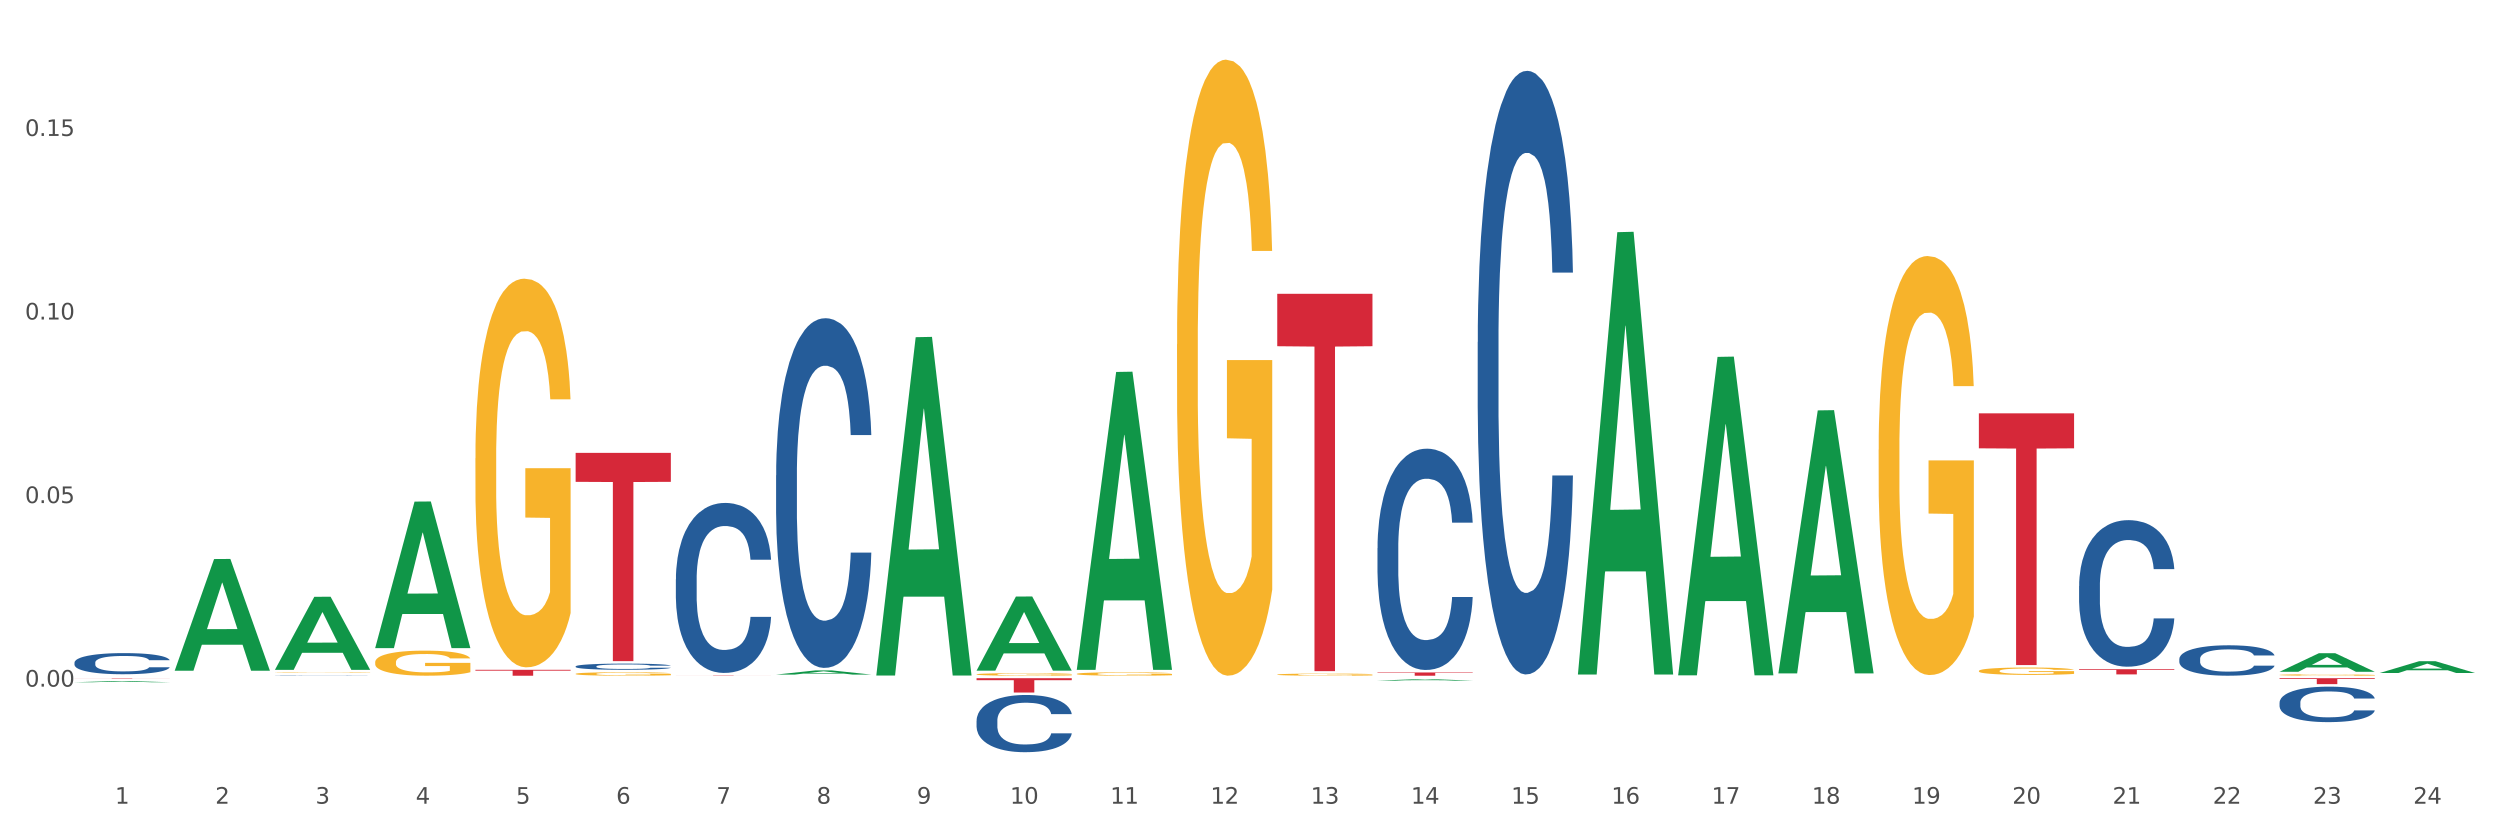
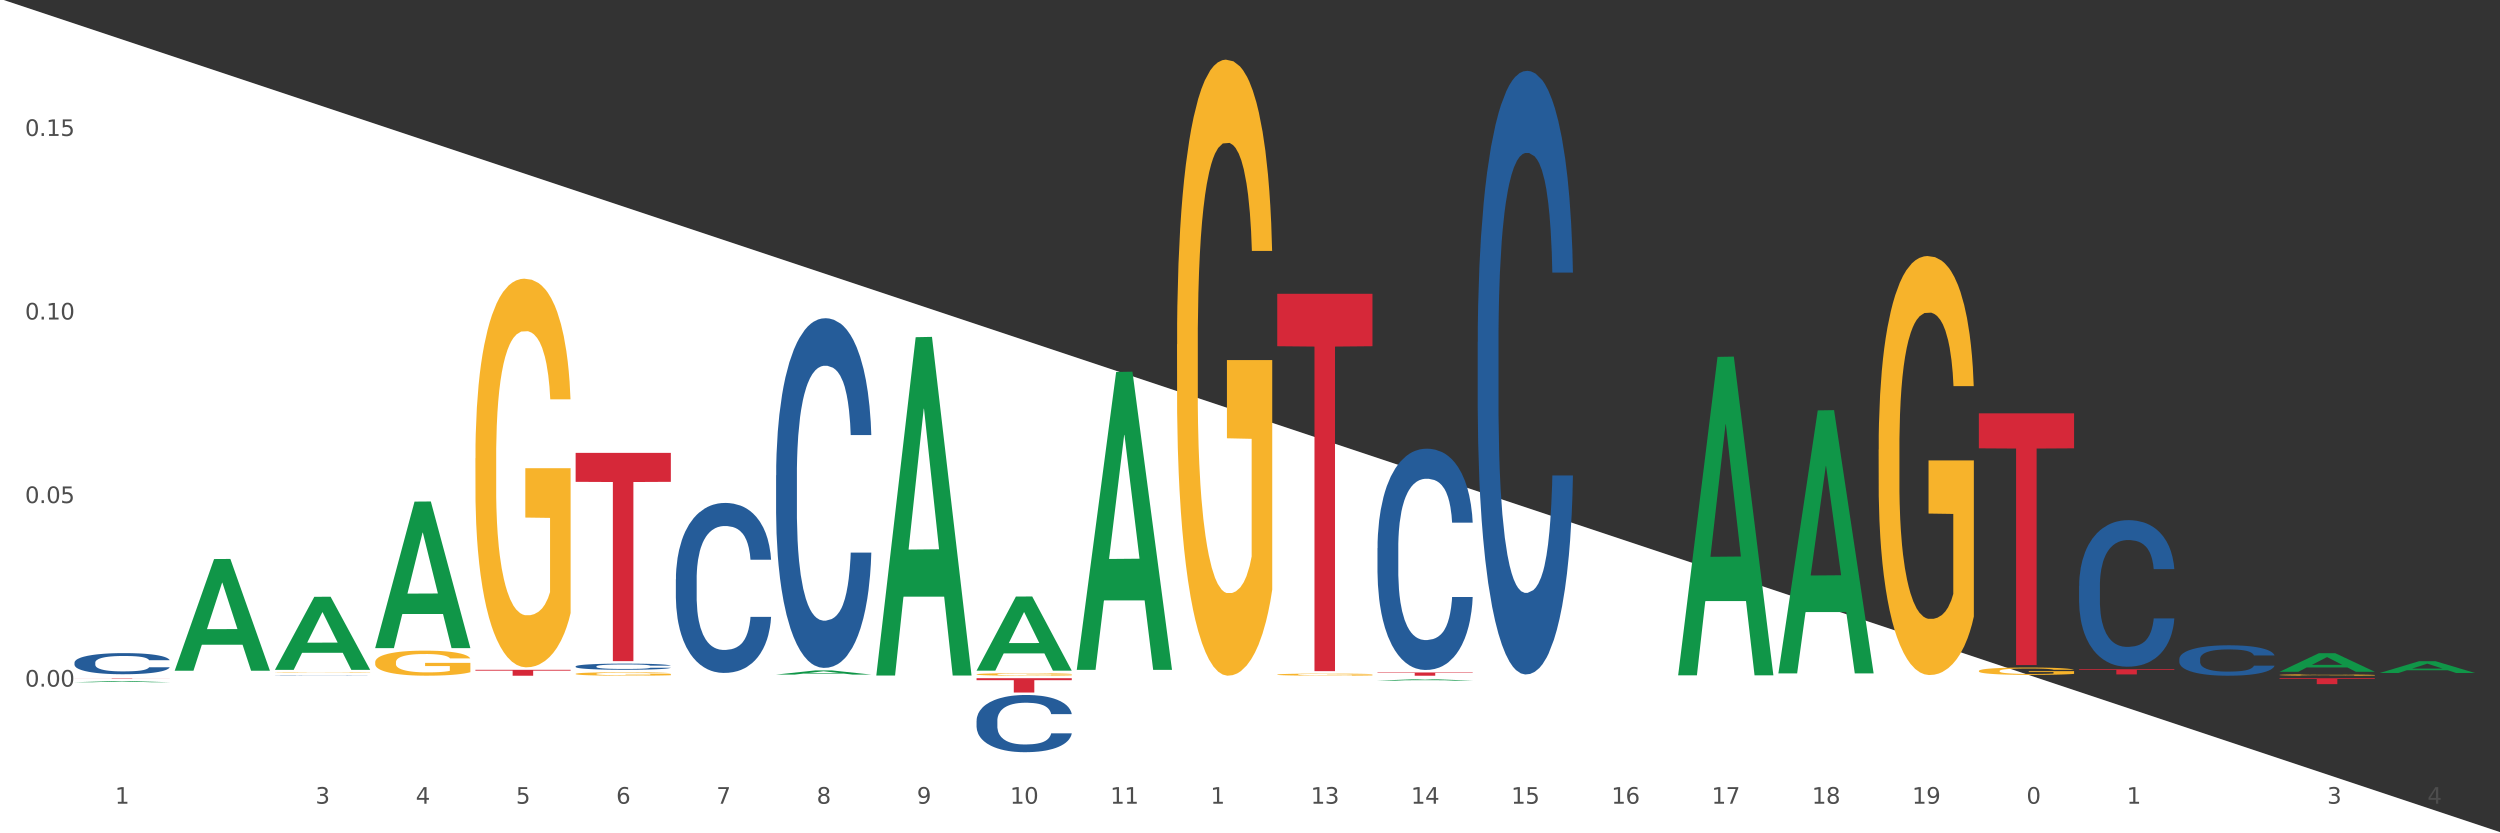
<svg xmlns="http://www.w3.org/2000/svg" xmlns:xlink="http://www.w3.org/1999/xlink" width="1080pt" height="360pt" viewBox="0 0 1080 360" version="1.1">
  <rect x="0" y="0" width="1080" height="360" fill="#333333" stroke="none" />
  <defs>
    <style type="text/css">*{stroke-linejoin: round; stroke-linecap: butt}</style>
  </defs>
  <g id="figure_1">
    <g id="patch_1">
-       <path d="M 0 360  L 1080 360  L 1080 0  L 0 0  z " style="fill: #ffffff; stroke: #ffffff; stroke-linejoin: miter" />
+       <path d="M 0 360  L 1080 360  L 0 0  z " style="fill: #ffffff; stroke: #ffffff; stroke-linejoin: miter" />
    </g>
    <g id="axes_1">
      <g id="matplotlib.axis_1">
        <g id="xtick_1">
          <g id="text_1">
            <g style="fill: #4d4d4d" transform="translate(49.688 347.204) scale(0.096 -0.096)">
              <defs>
                <path id="DejaVuSans-31" d="M 794 531  L 1825 531  L 1825 4091  L 703 3866  L 703 4441  L 1819 4666  L 2450 4666  L 2450 531  L 3481 531  L 3481 0  L 794 0  L 794 531  z " transform="scale(0.016)" />
              </defs>
              <use xlink:href="#DejaVuSans-31" />
            </g>
          </g>
        </g>
        <g id="xtick_2">
          <g id="text_2">
            <g style="fill: #4d4d4d" transform="translate(92.988 347.204) scale(0.096 -0.096)">
              <defs>
-                 <path id="DejaVuSans-32" d="M 1228 531  L 3431 531  L 3431 0  L 469 0  L 469 531  Q 828 903 1448 1529  Q 2069 2156 2228 2338  Q 2531 2678 2651 2914  Q 2772 3150 2772 3378  Q 2772 3750 2511 3984  Q 2250 4219 1831 4219  Q 1534 4219 1204 4116  Q 875 4013 500 3803  L 500 4441  Q 881 4594 1212 4672  Q 1544 4750 1819 4750  Q 2544 4750 2975 4387  Q 3406 4025 3406 3419  Q 3406 3131 3298 2873  Q 3191 2616 2906 2266  Q 2828 2175 2409 1742  Q 1991 1309 1228 531  z " transform="scale(0.016)" />
-               </defs>
+                 </defs>
              <use xlink:href="#DejaVuSans-32" />
            </g>
          </g>
        </g>
        <g id="xtick_3">
          <g id="text_3">
            <g style="fill: #4d4d4d" transform="translate(136.287 347.204) scale(0.096 -0.096)">
              <defs>
                <path id="DejaVuSans-33" d="M 2597 2516  Q 3050 2419 3304 2112  Q 3559 1806 3559 1356  Q 3559 666 3084 287  Q 2609 -91 1734 -91  Q 1441 -91 1130 -33  Q 819 25 488 141  L 488 750  Q 750 597 1062 519  Q 1375 441 1716 441  Q 2309 441 2620 675  Q 2931 909 2931 1356  Q 2931 1769 2642 2001  Q 2353 2234 1838 2234  L 1294 2234  L 1294 2753  L 1863 2753  Q 2328 2753 2575 2939  Q 2822 3125 2822 3475  Q 2822 3834 2567 4026  Q 2313 4219 1838 4219  Q 1578 4219 1281 4162  Q 984 4106 628 3988  L 628 4550  Q 988 4650 1302 4700  Q 1616 4750 1894 4750  Q 2613 4750 3031 4423  Q 3450 4097 3450 3541  Q 3450 3153 3228 2886  Q 3006 2619 2597 2516  z " transform="scale(0.016)" />
              </defs>
              <use xlink:href="#DejaVuSans-33" />
            </g>
          </g>
        </g>
        <g id="xtick_4">
          <g id="text_4">
            <g style="fill: #4d4d4d" transform="translate(179.587 347.204) scale(0.096 -0.096)">
              <defs>
                <path id="DejaVuSans-34" d="M 2419 4116  L 825 1625  L 2419 1625  L 2419 4116  z M 2253 4666  L 3047 4666  L 3047 1625  L 3713 1625  L 3713 1100  L 3047 1100  L 3047 0  L 2419 0  L 2419 1100  L 313 1100  L 313 1709  L 2253 4666  z " transform="scale(0.016)" />
              </defs>
              <use xlink:href="#DejaVuSans-34" />
            </g>
          </g>
        </g>
        <g id="xtick_5">
          <g id="text_5">
            <g style="fill: #4d4d4d" transform="translate(222.887 347.204) scale(0.096 -0.096)">
              <defs>
                <path id="DejaVuSans-35" d="M 691 4666  L 3169 4666  L 3169 4134  L 1269 4134  L 1269 2991  Q 1406 3038 1543 3061  Q 1681 3084 1819 3084  Q 2600 3084 3056 2656  Q 3513 2228 3513 1497  Q 3513 744 3044 326  Q 2575 -91 1722 -91  Q 1428 -91 1123 -41  Q 819 9 494 109  L 494 744  Q 775 591 1075 516  Q 1375 441 1709 441  Q 2250 441 2565 725  Q 2881 1009 2881 1497  Q 2881 1984 2565 2268  Q 2250 2553 1709 2553  Q 1456 2553 1204 2497  Q 953 2441 691 2322  L 691 4666  z " transform="scale(0.016)" />
              </defs>
              <use xlink:href="#DejaVuSans-35" />
            </g>
          </g>
        </g>
        <g id="xtick_6">
          <g id="text_6">
            <g style="fill: #4d4d4d" transform="translate(266.186 347.204) scale(0.096 -0.096)">
              <defs>
                <path id="DejaVuSans-36" d="M 2113 2584  Q 1688 2584 1439 2293  Q 1191 2003 1191 1497  Q 1191 994 1439 701  Q 1688 409 2113 409  Q 2538 409 2786 701  Q 3034 994 3034 1497  Q 3034 2003 2786 2293  Q 2538 2584 2113 2584  z M 3366 4563  L 3366 3988  Q 3128 4100 2886 4159  Q 2644 4219 2406 4219  Q 1781 4219 1451 3797  Q 1122 3375 1075 2522  Q 1259 2794 1537 2939  Q 1816 3084 2150 3084  Q 2853 3084 3261 2657  Q 3669 2231 3669 1497  Q 3669 778 3244 343  Q 2819 -91 2113 -91  Q 1303 -91 875 529  Q 447 1150 447 2328  Q 447 3434 972 4092  Q 1497 4750 2381 4750  Q 2619 4750 2861 4703  Q 3103 4656 3366 4563  z " transform="scale(0.016)" />
              </defs>
              <use xlink:href="#DejaVuSans-36" />
            </g>
          </g>
        </g>
        <g id="xtick_7">
          <g id="text_7">
            <g style="fill: #4d4d4d" transform="translate(309.486 347.204) scale(0.096 -0.096)">
              <defs>
                <path id="DejaVuSans-37" d="M 525 4666  L 3525 4666  L 3525 4397  L 1831 0  L 1172 0  L 2766 4134  L 525 4134  L 525 4666  z " transform="scale(0.016)" />
              </defs>
              <use xlink:href="#DejaVuSans-37" />
            </g>
          </g>
        </g>
        <g id="xtick_8">
          <g id="text_8">
            <g style="fill: #4d4d4d" transform="translate(352.785 347.204) scale(0.096 -0.096)">
              <defs>
                <path id="DejaVuSans-38" d="M 2034 2216  Q 1584 2216 1326 1975  Q 1069 1734 1069 1313  Q 1069 891 1326 650  Q 1584 409 2034 409  Q 2484 409 2743 651  Q 3003 894 3003 1313  Q 3003 1734 2745 1975  Q 2488 2216 2034 2216  z M 1403 2484  Q 997 2584 770 2862  Q 544 3141 544 3541  Q 544 4100 942 4425  Q 1341 4750 2034 4750  Q 2731 4750 3128 4425  Q 3525 4100 3525 3541  Q 3525 3141 3298 2862  Q 3072 2584 2669 2484  Q 3125 2378 3379 2068  Q 3634 1759 3634 1313  Q 3634 634 3220 271  Q 2806 -91 2034 -91  Q 1263 -91 848 271  Q 434 634 434 1313  Q 434 1759 690 2068  Q 947 2378 1403 2484  z M 1172 3481  Q 1172 3119 1398 2916  Q 1625 2713 2034 2713  Q 2441 2713 2670 2916  Q 2900 3119 2900 3481  Q 2900 3844 2670 4047  Q 2441 4250 2034 4250  Q 1625 4250 1398 4047  Q 1172 3844 1172 3481  z " transform="scale(0.016)" />
              </defs>
              <use xlink:href="#DejaVuSans-38" />
            </g>
          </g>
        </g>
        <g id="xtick_9">
          <g id="text_9">
            <g style="fill: #4d4d4d" transform="translate(396.085 347.204) scale(0.096 -0.096)">
              <defs>
                <path id="DejaVuSans-39" d="M 703 97  L 703 672  Q 941 559 1184 500  Q 1428 441 1663 441  Q 2288 441 2617 861  Q 2947 1281 2994 2138  Q 2813 1869 2534 1725  Q 2256 1581 1919 1581  Q 1219 1581 811 2004  Q 403 2428 403 3163  Q 403 3881 828 4315  Q 1253 4750 1959 4750  Q 2769 4750 3195 4129  Q 3622 3509 3622 2328  Q 3622 1225 3098 567  Q 2575 -91 1691 -91  Q 1453 -91 1209 -44  Q 966 3 703 97  z M 1959 2075  Q 2384 2075 2632 2365  Q 2881 2656 2881 3163  Q 2881 3666 2632 3958  Q 2384 4250 1959 4250  Q 1534 4250 1286 3958  Q 1038 3666 1038 3163  Q 1038 2656 1286 2365  Q 1534 2075 1959 2075  z " transform="scale(0.016)" />
              </defs>
              <use xlink:href="#DejaVuSans-39" />
            </g>
          </g>
        </g>
        <g id="xtick_10">
          <g id="text_10">
            <g style="fill: #4d4d4d" transform="translate(436.331 347.204) scale(0.096 -0.096)">
              <defs>
                <path id="DejaVuSans-30" d="M 2034 4250  Q 1547 4250 1301 3770  Q 1056 3291 1056 2328  Q 1056 1369 1301 889  Q 1547 409 2034 409  Q 2525 409 2770 889  Q 3016 1369 3016 2328  Q 3016 3291 2770 3770  Q 2525 4250 2034 4250  z M 2034 4750  Q 2819 4750 3233 4129  Q 3647 3509 3647 2328  Q 3647 1150 3233 529  Q 2819 -91 2034 -91  Q 1250 -91 836 529  Q 422 1150 422 2328  Q 422 3509 836 4129  Q 1250 4750 2034 4750  z " transform="scale(0.016)" />
              </defs>
              <use xlink:href="#DejaVuSans-31" />
              <use xlink:href="#DejaVuSans-30" transform="translate(63.623 0)" />
            </g>
          </g>
        </g>
        <g id="xtick_11">
          <g id="text_11">
            <g style="fill: #4d4d4d" transform="translate(479.63 347.204) scale(0.096 -0.096)">
              <use xlink:href="#DejaVuSans-31" />
              <use xlink:href="#DejaVuSans-31" transform="translate(63.623 0)" />
            </g>
          </g>
        </g>
        <g id="xtick_12">
          <g id="text_12">
            <g style="fill: #4d4d4d" transform="translate(522.93 347.204) scale(0.096 -0.096)">
              <use xlink:href="#DejaVuSans-31" />
              <use xlink:href="#DejaVuSans-32" transform="translate(63.623 0)" />
            </g>
          </g>
        </g>
        <g id="xtick_13">
          <g id="text_13">
            <g style="fill: #4d4d4d" transform="translate(566.229 347.204) scale(0.096 -0.096)">
              <use xlink:href="#DejaVuSans-31" />
              <use xlink:href="#DejaVuSans-33" transform="translate(63.623 0)" />
            </g>
          </g>
        </g>
        <g id="xtick_14">
          <g id="text_14">
            <g style="fill: #4d4d4d" transform="translate(609.529 347.204) scale(0.096 -0.096)">
              <use xlink:href="#DejaVuSans-31" />
              <use xlink:href="#DejaVuSans-34" transform="translate(63.623 0)" />
            </g>
          </g>
        </g>
        <g id="xtick_15">
          <g id="text_15">
            <g style="fill: #4d4d4d" transform="translate(652.828 347.204) scale(0.096 -0.096)">
              <use xlink:href="#DejaVuSans-31" />
              <use xlink:href="#DejaVuSans-35" transform="translate(63.623 0)" />
            </g>
          </g>
        </g>
        <g id="xtick_16">
          <g id="text_16">
            <g style="fill: #4d4d4d" transform="translate(696.128 347.204) scale(0.096 -0.096)">
              <use xlink:href="#DejaVuSans-31" />
              <use xlink:href="#DejaVuSans-36" transform="translate(63.623 0)" />
            </g>
          </g>
        </g>
        <g id="xtick_17">
          <g id="text_17">
            <g style="fill: #4d4d4d" transform="translate(739.428 347.204) scale(0.096 -0.096)">
              <use xlink:href="#DejaVuSans-31" />
              <use xlink:href="#DejaVuSans-37" transform="translate(63.623 0)" />
            </g>
          </g>
        </g>
        <g id="xtick_18">
          <g id="text_18">
            <g style="fill: #4d4d4d" transform="translate(782.727 347.204) scale(0.096 -0.096)">
              <use xlink:href="#DejaVuSans-31" />
              <use xlink:href="#DejaVuSans-38" transform="translate(63.623 0)" />
            </g>
          </g>
        </g>
        <g id="xtick_19">
          <g id="text_19">
            <g style="fill: #4d4d4d" transform="translate(826.027 347.204) scale(0.096 -0.096)">
              <use xlink:href="#DejaVuSans-31" />
              <use xlink:href="#DejaVuSans-39" transform="translate(63.623 0)" />
            </g>
          </g>
        </g>
        <g id="xtick_20">
          <g id="text_20">
            <g style="fill: #4d4d4d" transform="translate(869.326 347.204) scale(0.096 -0.096)">
              <use xlink:href="#DejaVuSans-32" />
              <use xlink:href="#DejaVuSans-30" transform="translate(63.623 0)" />
            </g>
          </g>
        </g>
        <g id="xtick_21">
          <g id="text_21">
            <g style="fill: #4d4d4d" transform="translate(912.626 347.204) scale(0.096 -0.096)">
              <use xlink:href="#DejaVuSans-32" />
              <use xlink:href="#DejaVuSans-31" transform="translate(63.623 0)" />
            </g>
          </g>
        </g>
        <g id="xtick_22">
          <g id="text_22">
            <g style="fill: #4d4d4d" transform="translate(955.926 347.204) scale(0.096 -0.096)">
              <use xlink:href="#DejaVuSans-32" />
              <use xlink:href="#DejaVuSans-32" transform="translate(63.623 0)" />
            </g>
          </g>
        </g>
        <g id="xtick_23">
          <g id="text_23">
            <g style="fill: #4d4d4d" transform="translate(999.225 347.204) scale(0.096 -0.096)">
              <use xlink:href="#DejaVuSans-32" />
              <use xlink:href="#DejaVuSans-33" transform="translate(63.623 0)" />
            </g>
          </g>
        </g>
        <g id="xtick_24">
          <g id="text_24">
            <g style="fill: #4d4d4d" transform="translate(1042.525 347.204) scale(0.096 -0.096)">
              <use xlink:href="#DejaVuSans-32" />
              <use xlink:href="#DejaVuSans-34" transform="translate(63.623 0)" />
            </g>
          </g>
        </g>
        <g id="xtick_25" />
        <g id="xtick_26" />
        <g id="xtick_27" />
        <g id="xtick_28" />
        <g id="xtick_29" />
        <g id="xtick_30" />
        <g id="xtick_31" />
        <g id="xtick_32" />
        <g id="xtick_33" />
        <g id="xtick_34" />
        <g id="xtick_35" />
        <g id="xtick_36" />
        <g id="xtick_37" />
        <g id="xtick_38" />
        <g id="xtick_39" />
        <g id="xtick_40" />
        <g id="xtick_41" />
        <g id="xtick_42" />
        <g id="xtick_43" />
        <g id="xtick_44" />
        <g id="xtick_45" />
        <g id="xtick_46" />
        <g id="xtick_47" />
      </g>
      <g id="matplotlib.axis_2">
        <g id="ytick_1">
          <g id="text_25">
            <g style="fill: #4d4d4d" transform="translate(10.8 296.625) scale(0.096 -0.096)">
              <defs>
                <path id="DejaVuSans-2e" d="M 684 794  L 1344 794  L 1344 0  L 684 0  L 684 794  z " transform="scale(0.016)" />
              </defs>
              <use xlink:href="#DejaVuSans-30" />
              <use xlink:href="#DejaVuSans-2e" transform="translate(63.623 0)" />
              <use xlink:href="#DejaVuSans-30" transform="translate(95.41 0)" />
              <use xlink:href="#DejaVuSans-30" transform="translate(159.033 0)" />
            </g>
          </g>
        </g>
        <g id="ytick_2">
          <g id="text_26">
            <g style="fill: #4d4d4d" transform="translate(10.8 217.329) scale(0.096 -0.096)">
              <use xlink:href="#DejaVuSans-30" />
              <use xlink:href="#DejaVuSans-2e" transform="translate(63.623 0)" />
              <use xlink:href="#DejaVuSans-30" transform="translate(95.41 0)" />
              <use xlink:href="#DejaVuSans-35" transform="translate(159.033 0)" />
            </g>
          </g>
        </g>
        <g id="ytick_3">
          <g id="text_27">
            <g style="fill: #4d4d4d" transform="translate(10.8 138.033) scale(0.096 -0.096)">
              <use xlink:href="#DejaVuSans-30" />
              <use xlink:href="#DejaVuSans-2e" transform="translate(63.623 0)" />
              <use xlink:href="#DejaVuSans-31" transform="translate(95.41 0)" />
              <use xlink:href="#DejaVuSans-30" transform="translate(159.033 0)" />
            </g>
          </g>
        </g>
        <g id="ytick_4">
          <g id="text_28">
            <g style="fill: #4d4d4d" transform="translate(10.8 58.737) scale(0.096 -0.096)">
              <use xlink:href="#DejaVuSans-30" />
              <use xlink:href="#DejaVuSans-2e" transform="translate(63.623 0)" />
              <use xlink:href="#DejaVuSans-31" transform="translate(95.41 0)" />
              <use xlink:href="#DejaVuSans-35" transform="translate(159.033 0)" />
            </g>
          </g>
        </g>
        <g id="ytick_5" />
        <g id="ytick_6" />
        <g id="ytick_7" />
        <g id="ytick_8" />
        <g id="ytick_9" />
      </g>
      <g id="PolyCollection_1">
        <path d="M 118.774 289.319  L 118.817 289.289  L 135.779 257.816  L 142.819 257.787  L 159.909 289.378  L 151.767 289.378  L 148.077 282.022  L 130.563 282.022  L 130.436 282.141  L 126.874 289.378  L 118.774 289.378  L 118.774 289.319  L 132.768 277.632  L 145.872 277.602  L 139.384 264.52  L 139.299 264.461  L 139.214 264.55  L 132.726 277.602  L 132.768 277.632  L 118.774 289.319  z " clip-path="url(#p03b7c8b0f9)" style="fill: #109648" />
        <path d="M 162.074 279.887  L 162.116 279.828  L 179.079 216.691  L 186.118 216.632  L 203.208 280.006  L 195.066 280.006  L 191.377 265.249  L 173.863 265.249  L 173.736 265.487  L 170.173 280.006  L 162.074 280.006  L 162.074 279.887  L 176.068 256.442  L 189.172 256.382  L 182.683 230.14  L 182.599 230.021  L 182.514 230.199  L 176.026 256.382  L 176.068 256.442  L 162.074 279.887  z " clip-path="url(#p03b7c8b0f9)" style="fill: #109648" />
        <path d="M 32.175 294.726  L 32.217 294.726  L 49.18 294.229  L 56.22 294.228  L 73.31 294.727  L 65.167 294.727  L 61.478 294.611  L 43.964 294.611  L 43.837 294.613  L 40.275 294.727  L 32.175 294.727  L 32.175 294.726  L 46.169 294.542  L 59.273 294.541  L 52.785 294.335  L 52.7 294.334  L 52.615 294.335  L 46.127 294.541  L 46.169 294.542  L 32.175 294.726  z " clip-path="url(#p03b7c8b0f9)" style="fill: #109648" />
        <path d="M 75.475 289.669  L 75.517 289.623  L 92.48 241.507  L 99.519 241.461  L 116.609 289.759  L 108.467 289.759  L 104.778 278.513  L 87.264 278.513  L 87.136 278.694  L 83.574 289.759  L 75.475 289.759  L 75.475 289.669  L 89.469 271.801  L 102.573 271.755  L 96.084 251.756  L 95.999 251.665  L 95.915 251.801  L 89.426 271.755  L 89.469 271.801  L 75.475 289.669  z " clip-path="url(#p03b7c8b0f9)" style="fill: #109648" />
        <path d="M 248.673 291.105  L 248.721 291.104  L 248.721 291.054  L 248.819 291.012  L 249.304 290.91  L 250.033 290.825  L 250.567 290.78  L 251.101 290.743  L 251.733 290.706  L 252.51 290.668  L 253.918 290.612  L 254.792 290.583  L 255.861 290.553  L 257.803 290.51  L 259.212 290.485  L 260.668 290.464  L 263.048 290.44  L 264.602 290.429  L 266.253 290.421  L 268.245 290.415  L 269.75 290.414  L 273.053 290.418  L 275.869 290.43  L 277.229 290.44  L 278.978 290.456  L 279.9 290.467  L 281.406 290.489  L 282.96 290.518  L 284.028 290.542  L 285.631 290.589  L 286.845 290.635  L 287.962 290.693  L 288.545 290.732  L 288.982 290.769  L 289.37 290.811  L 289.759 290.878  L 281.017 290.878  L 280.677 290.83  L 280.143 290.785  L 279.366 290.742  L 278.686 290.714  L 277.521 290.68  L 276.452 290.658  L 275.335 290.642  L 273.975 290.628  L 272.907 290.622  L 271.401 290.616  L 268.439 290.617  L 266.448 290.628  L 265.088 290.642  L 264.214 290.654  L 263.437 290.668  L 262.563 290.687  L 261.543 290.716  L 260.814 290.742  L 260.086 290.774  L 259.503 290.807  L 258.969 290.845  L 258.532 290.886  L 258.192 290.929  L 257.9 290.981  L 257.657 291.067  L 257.657 291.254  L 257.755 291.296  L 257.997 291.352  L 258.289 291.394  L 258.774 291.445  L 259.212 291.479  L 260.037 291.528  L 260.96 291.569  L 261.688 291.595  L 262.417 291.617  L 263.68 291.647  L 265.088 291.672  L 266.302 291.687  L 267.953 291.7  L 269.07 291.706  L 270.042 291.709  L 272.421 291.709  L 274.121 291.704  L 276.015 291.695  L 277.472 291.683  L 278.686 291.668  L 280.046 291.643  L 280.92 291.62  L 280.92 291.334  L 270.236 291.333  L 270.236 291.143  L 289.808 291.143  L 289.808 291.7  L 288.982 291.729  L 288.059 291.755  L 287.088 291.778  L 285.631 291.807  L 283.883 291.834  L 282.328 291.853  L 280.677 291.87  L 278.735 291.885  L 276.209 291.898  L 274.655 291.904  L 272.713 291.908  L 270.43 291.909  L 268.439 291.907  L 266.496 291.9  L 264.457 291.887  L 262.465 291.87  L 260.96 291.852  L 259.454 291.83  L 257.852 291.801  L 256.589 291.774  L 255.618 291.75  L 254.549 291.718  L 253.384 291.677  L 252.51 291.64  L 251.733 291.602  L 250.907 291.553  L 250.324 291.511  L 249.741 291.457  L 249.401 291.418  L 249.013 291.356  L 248.721 291.27  L 248.673 291.105  z " clip-path="url(#p03b7c8b0f9)" style="fill: #f7b32b" />
        <path d="M 421.871 291.317  L 421.92 291.316  L 421.92 291.28  L 422.017 291.248  L 422.503 291.173  L 423.231 291.111  L 423.765 291.077  L 424.299 291.05  L 424.931 291.023  L 425.708 290.995  L 427.116 290.954  L 427.99 290.933  L 429.059 290.91  L 431.001 290.878  L 432.41 290.86  L 433.867 290.845  L 436.246 290.827  L 437.801 290.819  L 439.452 290.813  L 441.443 290.809  L 442.948 290.808  L 446.251 290.811  L 449.068 290.82  L 450.427 290.827  L 452.176 290.839  L 453.099 290.847  L 454.604 290.863  L 456.158 290.884  L 457.227 290.902  L 458.829 290.937  L 460.043 290.971  L 461.16 291.013  L 461.743 291.042  L 462.18 291.069  L 462.569 291.101  L 462.957 291.15  L 454.216 291.15  L 453.876 291.115  L 453.341 291.081  L 452.564 291.049  L 451.884 291.029  L 450.719 291.004  L 449.65 290.988  L 448.533 290.976  L 447.174 290.966  L 446.105 290.961  L 444.6 290.957  L 441.637 290.958  L 439.646 290.966  L 438.286 290.976  L 437.412 290.985  L 436.635 290.995  L 435.761 291.009  L 434.741 291.03  L 434.013 291.049  L 433.284 291.073  L 432.701 291.098  L 432.167 291.126  L 431.73 291.156  L 431.39 291.187  L 431.099 291.225  L 430.856 291.289  L 430.856 291.426  L 430.953 291.458  L 431.196 291.499  L 431.487 291.53  L 431.973 291.567  L 432.41 291.592  L 433.235 291.629  L 434.158 291.659  L 434.887 291.678  L 435.615 291.694  L 436.878 291.716  L 438.286 291.734  L 439.5 291.745  L 441.152 291.755  L 442.269 291.759  L 443.24 291.761  L 445.62 291.761  L 447.319 291.758  L 449.213 291.751  L 450.67 291.742  L 451.884 291.731  L 453.244 291.713  L 454.118 291.696  L 454.118 291.486  L 443.434 291.485  L 443.434 291.345  L 463.006 291.345  L 463.006 291.755  L 462.18 291.777  L 461.258 291.796  L 460.286 291.813  L 458.829 291.834  L 457.081 291.854  L 455.527 291.868  L 453.876 291.88  L 451.933 291.891  L 449.408 291.901  L 447.854 291.905  L 445.911 291.908  L 443.628 291.909  L 441.637 291.907  L 439.695 291.902  L 437.655 291.893  L 435.664 291.88  L 434.158 291.867  L 432.653 291.851  L 431.05 291.83  L 429.787 291.81  L 428.816 291.792  L 427.748 291.768  L 426.582 291.738  L 425.708 291.711  L 424.931 291.683  L 424.105 291.647  L 423.522 291.616  L 422.94 291.576  L 422.6 291.547  L 422.211 291.502  L 421.92 291.439  L 421.871 291.317  z " clip-path="url(#p03b7c8b0f9)" style="fill: #f7b32b" />
-         <path d="M 465.171 291.118  L 465.219 291.117  L 465.219 291.068  L 465.317 291.027  L 465.802 290.926  L 466.531 290.843  L 467.065 290.798  L 467.599 290.762  L 468.23 290.726  L 469.007 290.688  L 470.416 290.633  L 471.29 290.605  L 472.358 290.575  L 474.301 290.532  L 475.709 290.508  L 477.166 290.488  L 479.546 290.464  L 481.1 290.453  L 482.751 290.445  L 484.743 290.44  L 486.248 290.438  L 489.55 290.442  L 492.367 290.454  L 493.727 290.464  L 495.475 290.48  L 496.398 290.491  L 497.904 290.512  L 499.458 290.54  L 500.526 290.564  L 502.129 290.61  L 503.343 290.656  L 504.46 290.712  L 505.043 290.751  L 505.48 290.787  L 505.868 290.829  L 506.257 290.895  L 497.515 290.895  L 497.175 290.848  L 496.641 290.804  L 495.864 290.761  L 495.184 290.734  L 494.018 290.7  L 492.95 290.679  L 491.833 290.663  L 490.473 290.649  L 489.405 290.642  L 487.899 290.637  L 484.937 290.638  L 482.946 290.649  L 481.586 290.663  L 480.712 290.675  L 479.935 290.688  L 479.06 290.707  L 478.041 290.735  L 477.312 290.761  L 476.584 290.793  L 476.001 290.825  L 475.467 290.863  L 475.03 290.903  L 474.69 290.945  L 474.398 290.996  L 474.155 291.08  L 474.155 291.264  L 474.252 291.306  L 474.495 291.361  L 474.787 291.403  L 475.272 291.453  L 475.709 291.486  L 476.535 291.534  L 477.458 291.575  L 478.186 291.6  L 478.915 291.622  L 480.177 291.651  L 481.586 291.676  L 482.8 291.69  L 484.451 291.704  L 485.568 291.709  L 486.539 291.712  L 488.919 291.712  L 490.619 291.708  L 492.513 291.698  L 493.97 291.686  L 495.184 291.671  L 496.544 291.647  L 497.418 291.624  L 497.418 291.344  L 486.734 291.342  L 486.734 291.156  L 506.305 291.156  L 506.305 291.704  L 505.48 291.732  L 504.557 291.757  L 503.586 291.78  L 502.129 291.809  L 500.38 291.835  L 498.826 291.854  L 497.175 291.87  L 495.233 291.885  L 492.707 291.899  L 491.153 291.904  L 489.211 291.908  L 486.928 291.909  L 484.937 291.907  L 482.994 291.9  L 480.954 291.888  L 478.963 291.87  L 477.458 291.853  L 475.952 291.831  L 474.35 291.803  L 473.087 291.776  L 472.116 291.752  L 471.047 291.721  L 469.882 291.681  L 469.007 291.645  L 468.23 291.607  L 467.405 291.559  L 466.822 291.517  L 466.239 291.465  L 465.899 291.426  L 465.511 291.365  L 465.219 291.281  L 465.171 291.118  z " clip-path="url(#p03b7c8b0f9)" style="fill: #f7b32b" />
        <path d="M 205.373 197.976  L 205.422 197.823  L 205.422 192.303  L 205.519 187.549  L 206.005 176.048  L 206.733 166.541  L 207.267 161.48  L 207.802 157.34  L 208.433 153.2  L 209.21 148.906  L 210.618 142.619  L 211.493 139.398  L 212.561 136.025  L 214.504 131.118  L 215.912 128.358  L 217.369 126.057  L 219.749 123.297  L 221.303 122.07  L 222.954 121.15  L 224.945 120.537  L 226.451 120.384  L 229.753 120.844  L 232.57 122.224  L 233.93 123.297  L 235.678 125.137  L 236.601 126.364  L 238.106 128.818  L 239.66 132.038  L 240.729 134.798  L 242.331 140.012  L 243.545 145.226  L 244.662 151.666  L 245.245 156.113  L 245.682 160.253  L 246.071 165.007  L 246.459 172.521  L 237.718 172.521  L 237.378 167.154  L 236.843 162.094  L 236.066 157.186  L 235.387 154.12  L 234.221 150.286  L 233.153 147.832  L 232.036 145.992  L 230.676 144.459  L 229.607 143.692  L 228.102 143.079  L 225.139 143.232  L 223.148 144.459  L 221.788 145.992  L 220.914 147.372  L 220.137 148.906  L 219.263 151.053  L 218.243 154.273  L 217.515 157.186  L 216.786 160.867  L 216.203 164.547  L 215.669 168.841  L 215.232 173.441  L 214.892 178.195  L 214.601 184.022  L 214.358 193.683  L 214.358 214.691  L 214.455 219.445  L 214.698 225.732  L 214.989 230.485  L 215.475 236.159  L 215.912 239.993  L 216.738 245.513  L 217.66 250.114  L 218.389 253.027  L 219.117 255.481  L 220.38 258.854  L 221.788 261.615  L 223.002 263.301  L 224.654 264.835  L 225.771 265.448  L 226.742 265.755  L 229.122 265.755  L 230.821 265.295  L 232.715 264.221  L 234.172 262.841  L 235.387 261.155  L 236.746 258.394  L 237.621 255.787  L 237.621 223.738  L 226.936 223.585  L 226.936 202.27  L 246.508 202.27  L 246.508 264.835  L 245.682 268.055  L 244.76 270.969  L 243.788 273.575  L 242.331 276.796  L 240.583 279.863  L 239.029 282.009  L 237.378 283.85  L 235.435 285.536  L 232.91 287.07  L 231.356 287.683  L 229.413 288.143  L 227.13 288.297  L 225.139 287.99  L 223.197 287.223  L 221.157 285.843  L 219.166 283.85  L 217.66 281.856  L 216.155 279.403  L 214.552 276.182  L 213.289 273.115  L 212.318 270.355  L 211.25 266.828  L 210.084 262.228  L 209.21 258.088  L 208.433 253.794  L 207.607 248.274  L 207.025 243.52  L 206.442 237.539  L 206.102 233.092  L 205.713 226.192  L 205.422 216.531  L 205.373 197.976  z " clip-path="url(#p03b7c8b0f9)" style="fill: #f7b32b" />
        <path d="M 508.47 148.747  L 508.519 148.504  L 508.519 139.754  L 508.616 132.219  L 509.102 113.99  L 509.83 98.92  L 510.364 90.899  L 510.899 84.337  L 511.53 77.774  L 512.307 70.969  L 513.715 61.003  L 514.59 55.899  L 515.658 50.552  L 517.601 42.774  L 519.009 38.399  L 520.466 34.753  L 522.846 30.378  L 524.4 28.433  L 526.051 26.975  L 528.042 26.003  L 529.548 25.759  L 532.85 26.489  L 535.667 28.676  L 537.027 30.378  L 538.775 33.294  L 539.698 35.239  L 541.203 39.128  L 542.757 44.232  L 543.826 48.607  L 545.428 56.871  L 546.643 65.135  L 547.76 75.344  L 548.342 82.392  L 548.779 88.955  L 549.168 96.49  L 549.556 108.4  L 540.815 108.4  L 540.475 99.893  L 539.941 91.872  L 539.164 84.094  L 538.484 79.233  L 537.318 73.156  L 536.25 69.267  L 535.133 66.35  L 533.773 63.92  L 532.704 62.704  L 531.199 61.732  L 528.236 61.975  L 526.245 63.92  L 524.885 66.35  L 524.011 68.538  L 523.234 70.969  L 522.36 74.371  L 521.34 79.476  L 520.612 84.094  L 519.883 89.927  L 519.3 95.761  L 518.766 102.566  L 518.329 109.858  L 517.989 117.393  L 517.698 126.629  L 517.455 141.942  L 517.455 175.241  L 517.552 182.776  L 517.795 192.741  L 518.086 200.276  L 518.572 209.269  L 519.009 215.346  L 519.835 224.096  L 520.757 231.388  L 521.486 236.006  L 522.214 239.895  L 523.477 245.242  L 524.885 249.617  L 526.1 252.291  L 527.751 254.721  L 528.868 255.693  L 529.839 256.18  L 532.219 256.18  L 533.918 255.45  L 535.813 253.749  L 537.269 251.561  L 538.484 248.888  L 539.843 244.513  L 540.718 240.381  L 540.718 189.581  L 530.033 189.338  L 530.033 155.553  L 549.605 155.553  L 549.605 254.721  L 548.779 259.825  L 547.857 264.444  L 546.885 268.576  L 545.428 273.68  L 543.68 278.541  L 542.126 281.944  L 540.475 284.861  L 538.532 287.534  L 536.007 289.965  L 534.453 290.937  L 532.51 291.666  L 530.228 291.909  L 528.236 291.423  L 526.294 290.208  L 524.254 288.02  L 522.263 284.861  L 520.757 281.701  L 519.252 277.812  L 517.649 272.708  L 516.387 267.846  L 515.415 263.471  L 514.347 257.881  L 513.181 250.589  L 512.307 244.027  L 511.53 237.221  L 510.704 228.471  L 510.122 220.936  L 509.539 211.457  L 509.199 204.408  L 508.81 193.47  L 508.519 178.158  L 508.47 148.747  z " clip-path="url(#p03b7c8b0f9)" style="fill: #f7b32b" />
        <path d="M 854.867 178.565  L 896.002 178.565  L 896.002 193.676  L 879.821 193.778  L 879.821 287.301  L 870.951 287.301  L 870.951 193.778  L 854.867 193.676  L 854.867 178.667  L 854.867 178.565  z " clip-path="url(#p03b7c8b0f9)" style="fill: #d62839" />
        <path d="M 595.07 290.499  L 636.204 290.499  L 636.204 290.695  L 620.023 290.697  L 620.023 291.909  L 611.153 291.909  L 611.153 290.697  L 595.07 290.695  L 595.07 290.501  L 595.07 290.499  z " clip-path="url(#p03b7c8b0f9)" style="fill: #d62839" />
        <path d="M 984.766 292.978  L 1025.9 292.978  L 1025.9 293.337  L 1009.72 293.339  L 1009.72 295.558  L 1000.849 295.558  L 1000.849 293.339  L 984.766 293.337  L 984.766 292.981  L 984.766 292.978  z " clip-path="url(#p03b7c8b0f9)" style="fill: #d62839" />
        <path d="M 854.867 289.846  L 854.916 289.843  L 854.916 289.738  L 855.013 289.648  L 855.498 289.429  L 856.227 289.248  L 856.761 289.152  L 857.295 289.073  L 857.927 288.994  L 858.704 288.913  L 860.112 288.793  L 860.986 288.732  L 862.055 288.668  L 863.997 288.574  L 865.406 288.522  L 866.863 288.478  L 869.242 288.426  L 870.796 288.402  L 872.448 288.385  L 874.439 288.373  L 875.944 288.37  L 879.247 288.379  L 882.063 288.405  L 883.423 288.426  L 885.172 288.461  L 886.094 288.484  L 887.6 288.531  L 889.154 288.592  L 890.222 288.644  L 891.825 288.744  L 893.039 288.843  L 894.156 288.965  L 894.739 289.05  L 895.176 289.129  L 895.565 289.219  L 895.953 289.362  L 887.211 289.362  L 886.871 289.26  L 886.337 289.164  L 885.56 289.07  L 884.88 289.012  L 883.715 288.939  L 882.646 288.892  L 881.529 288.857  L 880.169 288.828  L 879.101 288.814  L 877.596 288.802  L 874.633 288.805  L 872.642 288.828  L 871.282 288.857  L 870.408 288.884  L 869.631 288.913  L 868.757 288.954  L 867.737 289.015  L 867.008 289.07  L 866.28 289.14  L 865.697 289.21  L 865.163 289.292  L 864.726 289.379  L 864.386 289.47  L 864.094 289.581  L 863.852 289.764  L 863.852 290.164  L 863.949 290.255  L 864.192 290.374  L 864.483 290.465  L 864.969 290.573  L 865.406 290.645  L 866.231 290.75  L 867.154 290.838  L 867.883 290.893  L 868.611 290.94  L 869.874 291.004  L 871.282 291.057  L 872.496 291.089  L 874.147 291.118  L 875.264 291.13  L 876.236 291.136  L 878.615 291.136  L 880.315 291.127  L 882.209 291.106  L 883.666 291.08  L 884.88 291.048  L 886.24 290.995  L 887.114 290.946  L 887.114 290.336  L 876.43 290.333  L 876.43 289.928  L 896.002 289.928  L 896.002 291.118  L 895.176 291.179  L 894.253 291.235  L 893.282 291.284  L 891.825 291.346  L 890.077 291.404  L 888.523 291.445  L 886.871 291.48  L 884.929 291.512  L 882.403 291.541  L 880.849 291.553  L 878.907 291.561  L 876.624 291.564  L 874.633 291.558  L 872.69 291.544  L 870.651 291.518  L 868.66 291.48  L 867.154 291.442  L 865.649 291.395  L 864.046 291.334  L 862.783 291.276  L 861.812 291.223  L 860.743 291.156  L 859.578 291.068  L 858.704 290.99  L 857.927 290.908  L 857.101 290.803  L 856.518 290.713  L 855.935 290.599  L 855.596 290.514  L 855.207 290.383  L 854.916 290.199  L 854.867 289.846  z " clip-path="url(#p03b7c8b0f9)" style="fill: #f7b32b" />
        <path d="M 984.766 291.573  L 984.814 291.572  L 984.814 291.552  L 984.912 291.534  L 985.397 291.491  L 986.126 291.456  L 986.66 291.437  L 987.194 291.422  L 987.825 291.406  L 988.602 291.39  L 990.011 291.367  L 990.885 291.355  L 991.953 291.342  L 993.896 291.324  L 995.304 291.314  L 996.761 291.305  L 999.141 291.295  L 1000.695 291.29  L 1002.346 291.287  L 1004.338 291.285  L 1005.843 291.284  L 1009.145 291.286  L 1011.962 291.291  L 1013.322 291.295  L 1015.07 291.302  L 1015.993 291.306  L 1017.499 291.315  L 1019.053 291.327  L 1020.121 291.338  L 1021.724 291.357  L 1022.938 291.377  L 1024.055 291.401  L 1024.638 291.417  L 1025.075 291.433  L 1025.463 291.45  L 1025.852 291.478  L 1017.11 291.478  L 1016.77 291.458  L 1016.236 291.439  L 1015.459 291.421  L 1014.779 291.41  L 1013.613 291.395  L 1012.545 291.386  L 1011.428 291.379  L 1010.068 291.374  L 1009 291.371  L 1007.494 291.369  L 1004.532 291.369  L 1002.541 291.374  L 1001.181 291.379  L 1000.307 291.385  L 999.53 291.39  L 998.655 291.398  L 997.636 291.41  L 996.907 291.421  L 996.179 291.435  L 995.596 291.449  L 995.062 291.464  L 994.625 291.482  L 994.285 291.499  L 993.993 291.521  L 993.75 291.557  L 993.75 291.635  L 993.847 291.653  L 994.09 291.676  L 994.382 291.694  L 994.867 291.715  L 995.304 291.729  L 996.13 291.75  L 997.053 291.767  L 997.781 291.778  L 998.51 291.787  L 999.772 291.8  L 1001.181 291.81  L 1002.395 291.816  L 1004.046 291.822  L 1005.163 291.824  L 1006.134 291.825  L 1008.514 291.825  L 1010.214 291.824  L 1012.108 291.82  L 1013.565 291.815  L 1014.779 291.808  L 1016.139 291.798  L 1017.013 291.788  L 1017.013 291.669  L 1006.329 291.668  L 1006.329 291.589  L 1025.9 291.589  L 1025.9 291.822  L 1025.075 291.834  L 1024.152 291.845  L 1023.181 291.854  L 1021.724 291.866  L 1019.975 291.878  L 1018.421 291.886  L 1016.77 291.893  L 1014.828 291.899  L 1012.302 291.905  L 1010.748 291.907  L 1008.806 291.909  L 1006.523 291.909  L 1004.532 291.908  L 1002.589 291.905  L 1000.549 291.9  L 998.558 291.893  L 997.053 291.885  L 995.547 291.876  L 993.945 291.864  L 992.682 291.853  L 991.711 291.842  L 990.642 291.829  L 989.477 291.812  L 988.602 291.797  L 987.825 291.781  L 987 291.76  L 986.417 291.743  L 985.834 291.72  L 985.494 291.704  L 985.106 291.678  L 984.814 291.642  L 984.766 291.573  z " clip-path="url(#p03b7c8b0f9)" style="fill: #f7b32b" />
        <path d="M 551.77 291.416  L 551.819 291.415  L 551.819 291.385  L 551.916 291.359  L 552.401 291.296  L 553.13 291.244  L 553.664 291.216  L 554.198 291.194  L 554.83 291.171  L 555.607 291.148  L 557.015 291.113  L 557.889 291.096  L 558.958 291.077  L 560.9 291.051  L 562.309 291.035  L 563.766 291.023  L 566.145 291.008  L 567.699 291.001  L 569.351 290.996  L 571.342 290.993  L 572.847 290.992  L 576.15 290.994  L 578.966 291.002  L 580.326 291.008  L 582.075 291.018  L 582.997 291.025  L 584.503 291.038  L 586.057 291.056  L 587.125 291.071  L 588.728 291.099  L 589.942 291.128  L 591.059 291.163  L 591.642 291.187  L 592.079 291.21  L 592.468 291.236  L 592.856 291.277  L 584.114 291.277  L 583.774 291.247  L 583.24 291.22  L 582.463 291.193  L 581.783 291.176  L 580.618 291.155  L 579.549 291.142  L 578.432 291.132  L 577.072 291.123  L 576.004 291.119  L 574.498 291.116  L 571.536 291.117  L 569.545 291.123  L 568.185 291.132  L 567.311 291.139  L 566.534 291.148  L 565.66 291.159  L 564.64 291.177  L 563.911 291.193  L 563.183 291.213  L 562.6 291.233  L 562.066 291.257  L 561.629 291.282  L 561.289 291.308  L 560.997 291.34  L 560.755 291.392  L 560.755 291.507  L 560.852 291.533  L 561.094 291.567  L 561.386 291.593  L 561.872 291.624  L 562.309 291.645  L 563.134 291.676  L 564.057 291.701  L 564.785 291.717  L 565.514 291.73  L 566.777 291.748  L 568.185 291.764  L 569.399 291.773  L 571.05 291.781  L 572.167 291.784  L 573.139 291.786  L 575.518 291.786  L 577.218 291.784  L 579.112 291.778  L 580.569 291.77  L 581.783 291.761  L 583.143 291.746  L 584.017 291.732  L 584.017 291.557  L 573.333 291.556  L 573.333 291.439  L 592.905 291.439  L 592.905 291.781  L 592.079 291.799  L 591.156 291.815  L 590.185 291.829  L 588.728 291.846  L 586.98 291.863  L 585.426 291.875  L 583.774 291.885  L 581.832 291.894  L 579.306 291.903  L 577.752 291.906  L 575.81 291.908  L 573.527 291.909  L 571.536 291.908  L 569.593 291.903  L 567.554 291.896  L 565.562 291.885  L 564.057 291.874  L 562.551 291.861  L 560.949 291.843  L 559.686 291.826  L 558.715 291.811  L 557.646 291.792  L 556.481 291.767  L 555.607 291.744  L 554.83 291.721  L 554.004 291.691  L 553.421 291.665  L 552.838 291.632  L 552.498 291.608  L 552.11 291.57  L 551.819 291.517  L 551.77 291.416  z " clip-path="url(#p03b7c8b0f9)" style="fill: #f7b32b" />
        <path d="M 811.567 194.25  L 811.616 194.084  L 811.616 188.133  L 811.713 183.008  L 812.199 170.609  L 812.927 160.359  L 813.462 154.903  L 813.996 150.44  L 814.627 145.976  L 815.404 141.347  L 816.813 134.569  L 817.687 131.097  L 818.755 127.46  L 820.698 122.17  L 822.106 119.194  L 823.563 116.714  L 825.943 113.738  L 827.497 112.416  L 829.148 111.424  L 831.139 110.762  L 832.645 110.597  L 835.947 111.093  L 838.764 112.581  L 840.124 113.738  L 841.872 115.722  L 842.795 117.045  L 844.3 119.69  L 845.854 123.162  L 846.923 126.137  L 848.525 131.758  L 849.74 137.379  L 850.857 144.323  L 851.439 149.117  L 851.876 153.581  L 852.265 158.706  L 852.654 166.806  L 843.912 166.806  L 843.572 161.02  L 843.038 155.565  L 842.261 150.274  L 841.581 146.968  L 840.415 142.835  L 839.347 140.19  L 838.23 138.206  L 836.87 136.553  L 835.801 135.726  L 834.296 135.065  L 831.333 135.23  L 829.342 136.553  L 827.982 138.206  L 827.108 139.694  L 826.331 141.347  L 825.457 143.661  L 824.437 147.133  L 823.709 150.274  L 822.98 154.242  L 822.397 158.21  L 821.863 162.839  L 821.426 167.798  L 821.086 172.923  L 820.795 179.205  L 820.552 189.621  L 820.552 212.27  L 820.649 217.395  L 820.892 224.173  L 821.183 229.298  L 821.669 235.415  L 822.106 239.548  L 822.932 245.499  L 823.854 250.459  L 824.583 253.6  L 825.311 256.245  L 826.574 259.882  L 827.982 262.858  L 829.197 264.677  L 830.848 266.33  L 831.965 266.991  L 832.936 267.322  L 835.316 267.322  L 837.016 266.826  L 838.91 265.669  L 840.367 264.181  L 841.581 262.362  L 842.941 259.386  L 843.815 256.576  L 843.815 222.024  L 833.13 221.858  L 833.13 198.879  L 852.702 198.879  L 852.702 266.33  L 851.876 269.802  L 850.954 272.943  L 849.982 275.753  L 848.525 279.225  L 846.777 282.531  L 845.223 284.846  L 843.572 286.83  L 841.629 288.648  L 839.104 290.301  L 837.55 290.963  L 835.607 291.459  L 833.325 291.624  L 831.333 291.293  L 829.391 290.467  L 827.351 288.979  L 825.36 286.83  L 823.854 284.681  L 822.349 282.035  L 820.746 278.564  L 819.484 275.257  L 818.512 272.281  L 817.444 268.479  L 816.278 263.519  L 815.404 259.056  L 814.627 254.427  L 813.801 248.475  L 813.219 243.35  L 812.636 236.903  L 812.296 232.108  L 811.907 224.669  L 811.616 214.254  L 811.567 194.25  z " clip-path="url(#p03b7c8b0f9)" style="fill: #f7b32b" />
        <path d="M 421.871 292.978  L 463.006 292.978  L 463.006 293.837  L 446.825 293.843  L 446.825 299.16  L 437.955 299.16  L 437.955 293.843  L 421.871 293.837  L 421.871 292.984  L 421.871 292.978  z " clip-path="url(#p03b7c8b0f9)" style="fill: #d62839" />
        <path d="M 551.77 126.915  L 592.905 126.915  L 592.905 149.567  L 576.724 149.721  L 576.724 289.923  L 567.853 289.923  L 567.853 149.721  L 551.77 149.567  L 551.77 127.068  L 551.77 126.915  z " clip-path="url(#p03b7c8b0f9)" style="fill: #d62839" />
        <path d="M 898.167 289.087  L 939.301 289.087  L 939.301 289.399  L 923.12 289.401  L 923.12 291.336  L 914.25 291.336  L 914.25 289.401  L 898.167 289.399  L 898.167 289.089  L 898.167 289.087  z " clip-path="url(#p03b7c8b0f9)" style="fill: #d62839" />
        <path d="M 1028.065 290.72  L 1028.108 290.715  L 1045.071 285.634  L 1052.11 285.63  L 1069.2 290.73  L 1061.058 290.73  L 1057.369 289.542  L 1039.854 289.542  L 1039.727 289.561  L 1036.165 290.73  L 1028.065 290.73  L 1028.065 290.72  L 1042.06 288.833  L 1055.163 288.828  L 1048.675 286.717  L 1048.59 286.707  L 1048.505 286.721  L 1042.017 288.828  L 1042.06 288.833  L 1028.065 290.72  z " clip-path="url(#p03b7c8b0f9)" style="fill: #109648" />
        <path d="M 205.373 289.366  L 246.508 289.366  L 246.508 289.719  L 230.327 289.721  L 230.327 291.909  L 221.457 291.909  L 221.457 289.721  L 205.373 289.719  L 205.373 289.368  L 205.373 289.366  z " clip-path="url(#p03b7c8b0f9)" style="fill: #d62839" />
        <path d="M 248.673 195.65  L 289.808 195.65  L 289.808 208.152  L 273.627 208.236  L 273.627 285.611  L 264.756 285.611  L 264.756 208.236  L 248.673 208.152  L 248.673 195.735  L 248.673 195.65  z " clip-path="url(#p03b7c8b0f9)" style="fill: #d62839" />
-         <path d="M 291.972 291.777  L 333.107 291.777  L 333.107 291.795  L 316.926 291.795  L 316.926 291.909  L 308.056 291.909  L 308.056 291.795  L 291.972 291.795  L 291.972 291.777  L 291.972 291.777  z " clip-path="url(#p03b7c8b0f9)" style="fill: #d62839" />
        <path d="M 465.171 289.127  L 465.213 289.006  L 482.176 160.685  L 489.215 160.564  L 506.305 289.369  L 498.163 289.369  L 494.474 259.375  L 476.96 259.375  L 476.833 259.859  L 473.271 289.369  L 465.171 289.369  L 465.171 289.127  L 479.165 241.475  L 492.269 241.355  L 485.781 188.018  L 485.696 187.776  L 485.611 188.139  L 479.123 241.355  L 479.165 241.475  L 465.171 289.127  z " clip-path="url(#p03b7c8b0f9)" style="fill: #109648" />
        <path d="M 118.774 290.555  L 118.823 290.555  L 118.823 290.547  L 118.92 290.541  L 119.406 290.525  L 120.134 290.511  L 120.668 290.504  L 121.202 290.499  L 121.834 290.493  L 122.611 290.487  L 124.019 290.478  L 124.893 290.474  L 125.962 290.469  L 127.904 290.462  L 129.313 290.458  L 130.77 290.455  L 133.149 290.451  L 134.704 290.45  L 136.355 290.448  L 138.346 290.448  L 139.851 290.447  L 143.154 290.448  L 145.971 290.45  L 147.33 290.451  L 149.079 290.454  L 150.001 290.456  L 151.507 290.459  L 153.061 290.464  L 154.13 290.467  L 155.732 290.475  L 156.946 290.482  L 158.063 290.491  L 158.646 290.497  L 159.083 290.503  L 159.472 290.509  L 159.86 290.52  L 151.118 290.52  L 150.779 290.512  L 150.244 290.505  L 149.467 290.498  L 148.787 290.494  L 147.622 290.489  L 146.553 290.485  L 145.436 290.483  L 144.077 290.481  L 143.008 290.48  L 141.503 290.479  L 138.54 290.479  L 136.549 290.481  L 135.189 290.483  L 134.315 290.485  L 133.538 290.487  L 132.664 290.49  L 131.644 290.494  L 130.915 290.498  L 130.187 290.504  L 129.604 290.509  L 129.07 290.515  L 128.633 290.521  L 128.293 290.528  L 128.002 290.536  L 127.759 290.549  L 127.759 290.578  L 127.856 290.585  L 128.099 290.594  L 128.39 290.6  L 128.876 290.608  L 129.313 290.613  L 130.138 290.621  L 131.061 290.627  L 131.79 290.632  L 132.518 290.635  L 133.781 290.64  L 135.189 290.643  L 136.403 290.646  L 138.054 290.648  L 139.171 290.649  L 140.143 290.649  L 142.522 290.649  L 144.222 290.649  L 146.116 290.647  L 147.573 290.645  L 148.787 290.643  L 150.147 290.639  L 151.021 290.635  L 151.021 290.591  L 140.337 290.591  L 140.337 290.561  L 159.909 290.561  L 159.909 290.648  L 159.083 290.652  L 158.16 290.656  L 157.189 290.66  L 155.732 290.665  L 153.984 290.669  L 152.43 290.672  L 150.779 290.674  L 148.836 290.677  L 146.311 290.679  L 144.756 290.68  L 142.814 290.68  L 140.531 290.68  L 138.54 290.68  L 136.598 290.679  L 134.558 290.677  L 132.567 290.674  L 131.061 290.672  L 129.556 290.668  L 127.953 290.664  L 126.69 290.659  L 125.719 290.656  L 124.651 290.651  L 123.485 290.644  L 122.611 290.639  L 121.834 290.633  L 121.008 290.625  L 120.425 290.618  L 119.843 290.61  L 119.503 290.604  L 119.114 290.594  L 118.823 290.581  L 118.774 290.555  z " clip-path="url(#p03b7c8b0f9)" style="fill: #f7b32b" />
-         <path d="M 681.669 291.03  L 681.711 290.851  L 698.674 100.302  L 705.713 100.122  L 722.803 291.389  L 714.661 291.389  L 710.972 246.85  L 693.458 246.85  L 693.331 247.569  L 689.768 291.389  L 681.669 291.389  L 681.669 291.03  L 695.663 220.27  L 708.767 220.091  L 702.278 140.89  L 702.194 140.531  L 702.109 141.07  L 695.621 220.091  L 695.663 220.27  L 681.669 291.03  z " clip-path="url(#p03b7c8b0f9)" style="fill: #109648" />
        <path d="M 162.074 286.082  L 162.122 286.072  L 162.122 285.715  L 162.219 285.409  L 162.705 284.667  L 163.434 284.053  L 163.968 283.727  L 164.502 283.46  L 165.133 283.192  L 165.91 282.915  L 167.319 282.51  L 168.193 282.302  L 169.261 282.084  L 171.204 281.768  L 172.612 281.59  L 174.069 281.441  L 176.449 281.263  L 178.003 281.184  L 179.654 281.125  L 181.645 281.085  L 183.151 281.075  L 186.453 281.105  L 189.27 281.194  L 190.63 281.263  L 192.378 281.382  L 193.301 281.461  L 194.807 281.619  L 196.361 281.827  L 197.429 282.005  L 199.032 282.342  L 200.246 282.678  L 201.363 283.094  L 201.946 283.38  L 202.383 283.648  L 202.771 283.954  L 203.16 284.439  L 194.418 284.439  L 194.078 284.093  L 193.544 283.766  L 192.767 283.45  L 192.087 283.252  L 190.921 283.004  L 189.853 282.846  L 188.736 282.727  L 187.376 282.628  L 186.308 282.579  L 184.802 282.539  L 181.84 282.549  L 179.849 282.628  L 178.489 282.727  L 177.615 282.816  L 176.838 282.915  L 175.963 283.054  L 174.943 283.262  L 174.215 283.45  L 173.487 283.687  L 172.904 283.925  L 172.37 284.202  L 171.932 284.499  L 171.592 284.805  L 171.301 285.181  L 171.058 285.805  L 171.058 287.16  L 171.155 287.467  L 171.398 287.872  L 171.69 288.179  L 172.175 288.545  L 172.612 288.793  L 173.438 289.149  L 174.361 289.446  L 175.089 289.634  L 175.818 289.792  L 177.08 290.01  L 178.489 290.188  L 179.703 290.297  L 181.354 290.395  L 182.471 290.435  L 183.442 290.455  L 185.822 290.455  L 187.522 290.425  L 189.416 290.356  L 190.873 290.267  L 192.087 290.158  L 193.447 289.98  L 194.321 289.812  L 194.321 287.744  L 183.637 287.734  L 183.637 286.359  L 203.208 286.359  L 203.208 290.395  L 202.383 290.603  L 201.46 290.791  L 200.489 290.959  L 199.032 291.167  L 197.283 291.365  L 195.729 291.504  L 194.078 291.622  L 192.136 291.731  L 189.61 291.83  L 188.056 291.87  L 186.113 291.899  L 183.831 291.909  L 181.84 291.889  L 179.897 291.84  L 177.857 291.751  L 175.866 291.622  L 174.361 291.494  L 172.855 291.335  L 171.253 291.128  L 169.99 290.93  L 169.019 290.752  L 167.95 290.524  L 166.785 290.227  L 165.91 289.96  L 165.133 289.683  L 164.308 289.327  L 163.725 289.02  L 163.142 288.634  L 162.802 288.347  L 162.414 287.902  L 162.122 287.279  L 162.074 286.082  z " clip-path="url(#p03b7c8b0f9)" style="fill: #f7b32b" />
        <path d="M 378.572 291.542  L 378.614 291.404  L 395.577 145.666  L 402.616 145.528  L 419.706 291.816  L 411.564 291.816  L 407.875 257.751  L 390.361 257.751  L 390.234 258.301  L 386.671 291.816  L 378.572 291.816  L 378.572 291.542  L 392.566 237.422  L 405.67 237.285  L 399.181 176.709  L 399.097 176.434  L 399.012 176.846  L 392.523 237.285  L 392.566 237.422  L 378.572 291.542  z " clip-path="url(#p03b7c8b0f9)" style="fill: #109648" />
        <path d="M 421.871 289.679  L 421.914 289.649  L 438.876 257.707  L 445.916 257.677  L 463.006 289.739  L 454.864 289.739  L 451.174 282.273  L 433.66 282.273  L 433.533 282.393  L 429.971 289.739  L 421.871 289.739  L 421.871 289.679  L 435.865 277.817  L 448.969 277.787  L 442.481 264.511  L 442.396 264.451  L 442.311 264.541  L 435.823 277.787  L 435.865 277.817  L 421.871 289.679  z " clip-path="url(#p03b7c8b0f9)" style="fill: #109648" />
        <path d="M 335.272 291.418  L 335.314 291.416  L 352.277 289.609  L 359.317 289.607  L 376.407 291.421  L 368.265 291.421  L 364.575 290.999  L 347.061 290.999  L 346.934 291.006  L 343.372 291.421  L 335.272 291.421  L 335.272 291.418  L 349.266 290.747  L 362.37 290.745  L 355.882 289.994  L 355.797 289.991  L 355.712 289.996  L 349.224 290.745  L 349.266 290.747  L 335.272 291.418  z " clip-path="url(#p03b7c8b0f9)" style="fill: #109648" />
        <path d="M 595.07 294.035  L 595.112 294.034  L 612.075 293.395  L 619.114 293.395  L 636.204 294.036  L 628.062 294.036  L 624.373 293.886  L 606.859 293.886  L 606.731 293.889  L 603.169 294.036  L 595.07 294.036  L 595.07 294.035  L 609.064 293.797  L 622.168 293.797  L 615.679 293.531  L 615.594 293.53  L 615.51 293.532  L 609.021 293.797  L 609.064 293.797  L 595.07 294.035  z " clip-path="url(#p03b7c8b0f9)" style="fill: #109648" />
        <path d="M 32.175 292.978  L 73.31 292.978  L 73.31 293.003  L 57.129 293.004  L 57.129 293.16  L 48.258 293.16  L 48.258 293.004  L 32.175 293.003  L 32.175 292.978  L 32.175 292.978  z " clip-path="url(#p03b7c8b0f9)" style="fill: #d62839" />
        <path d="M 768.268 290.684  L 768.31 290.577  L 785.273 177.289  L 792.313 177.182  L 809.403 290.898  L 801.26 290.898  L 797.571 264.417  L 780.057 264.417  L 779.93 264.845  L 776.368 290.898  L 768.268 290.898  L 768.268 290.684  L 782.262 248.615  L 795.366 248.508  L 788.878 201.42  L 788.793 201.207  L 788.708 201.527  L 782.22 248.508  L 782.262 248.615  L 768.268 290.684  z " clip-path="url(#p03b7c8b0f9)" style="fill: #109648" />
        <path d="M 984.766 290.2  L 984.808 290.193  L 1001.771 282.183  L 1008.81 282.176  L 1025.9 290.215  L 1017.758 290.215  L 1014.069 288.343  L 996.555 288.343  L 996.428 288.373  L 992.866 290.215  L 984.766 290.215  L 984.766 290.2  L 998.76 287.226  L 1011.864 287.218  L 1005.376 283.889  L 1005.291 283.874  L 1005.206 283.897  L 998.718 287.218  L 998.76 287.226  L 984.766 290.2  z " clip-path="url(#p03b7c8b0f9)" style="fill: #109648" />
        <path d="M 724.968 291.474  L 725.011 291.345  L 741.973 154.177  L 749.013 154.048  L 766.103 291.733  L 757.961 291.733  L 754.271 259.671  L 736.757 259.671  L 736.63 260.188  L 733.068 291.733  L 724.968 291.733  L 724.968 291.474  L 738.963 240.537  L 752.066 240.408  L 745.578 183.395  L 745.493 183.136  L 745.408 183.524  L 738.92 240.408  L 738.963 240.537  L 724.968 291.474  z " clip-path="url(#p03b7c8b0f9)" style="fill: #109648" />
        <path d="M 421.871 311.336  L 421.92 311.314  L 421.92 310.682  L 422.066 309.824  L 422.601 308.243  L 423.281 307.047  L 424.448 305.647  L 425.08 305.06  L 425.907 304.406  L 427.609 303.344  L 429.554 302.441  L 430.915 301.945  L 431.936 301.629  L 434.221 301.064  L 435.534 300.816  L 436.896 300.613  L 438.063 300.477  L 440.007 300.319  L 441.563 300.252  L 443.362 300.229  L 444.87 300.252  L 446.863 300.342  L 449.781 300.613  L 450.899 300.771  L 452.406 301.042  L 453.962 301.403  L 455.226 301.764  L 456.685 302.283  L 458.192 302.961  L 459.651 303.819  L 460.672 304.609  L 461.499 305.444  L 462.228 306.46  L 462.763 307.566  L 463.006 308.492  L 454.108 308.492  L 453.865 307.656  L 453.379 306.753  L 452.892 306.144  L 452.358 305.647  L 451.531 305.083  L 450.802 304.722  L 449.586 304.293  L 448.468 304.022  L 447.544 303.864  L 446.426 303.728  L 444.043 303.593  L 442.341 303.593  L 441.272 303.638  L 439.959 303.751  L 438.84 303.909  L 437.528 304.18  L 436.507 304.473  L 435.486 304.857  L 434.902 305.128  L 434.027 305.625  L 433.443 306.031  L 432.665 306.731  L 432.228 307.228  L 431.45 308.514  L 431.11 309.463  L 430.964 310.117  L 430.866 310.84  L 430.866 314.361  L 431.158 315.942  L 431.401 316.619  L 431.79 317.387  L 432.52 318.38  L 433.589 319.351  L 434.708 320.051  L 435.631 320.479  L 436.507 320.796  L 437.382 321.044  L 438.452 321.27  L 439.327 321.405  L 440.64 321.541  L 442.195 321.608  L 443.411 321.608  L 445.891 321.495  L 447.009 321.383  L 448.079 321.224  L 449.246 320.976  L 450.17 320.705  L 450.704 320.502  L 451.58 320.073  L 452.26 319.622  L 452.844 319.102  L 453.233 318.651  L 453.67 317.974  L 454.011 317.206  L 454.108 316.8  L 463.006 316.8  L 462.811 317.612  L 462.471 318.403  L 461.79 319.464  L 461.255 320.073  L 460.429 320.818  L 459.554 321.45  L 458.338 322.15  L 457.22 322.669  L 456.053 323.121  L 454.789 323.527  L 452.503 324.092  L 451.677 324.25  L 449.926 324.521  L 448.565 324.679  L 446.571 324.837  L 444.529 324.927  L 442.39 324.95  L 440.494 324.904  L 438.403 324.769  L 437.09 324.633  L 435.631 324.43  L 433.93 324.114  L 432.325 323.73  L 430.818 323.279  L 429.408 322.76  L 428.095 322.173  L 426.393 321.202  L 425.129 320.254  L 424.205 319.373  L 423.573 318.628  L 422.941 317.68  L 422.601 317.025  L 422.066 315.445  L 421.871 313.978  L 421.871 311.336  z " clip-path="url(#p03b7c8b0f9)" style="fill: #255c99" />
        <path d="M 335.272 205.346  L 335.321 205.208  L 335.321 201.345  L 335.467 196.102  L 336.001 186.444  L 336.682 179.132  L 337.849 170.578  L 338.481 166.991  L 339.308 162.99  L 341.01 156.506  L 342.954 150.987  L 344.316 147.952  L 345.337 146.021  L 347.622 142.571  L 348.935 141.054  L 350.296 139.812  L 351.463 138.984  L 353.408 138.019  L 354.964 137.605  L 356.763 137.467  L 358.271 137.605  L 360.264 138.157  L 363.181 139.812  L 364.3 140.778  L 365.807 142.434  L 367.363 144.641  L 368.627 146.848  L 370.086 150.022  L 371.593 154.161  L 373.052 159.403  L 374.073 164.232  L 374.899 169.337  L 375.629 175.545  L 376.164 182.305  L 376.407 187.962  L 367.509 187.962  L 367.266 182.857  L 366.779 177.339  L 366.293 173.614  L 365.758 170.578  L 364.932 167.129  L 364.202 164.922  L 362.987 162.3  L 361.869 160.645  L 360.945 159.679  L 359.826 158.851  L 357.444 158.024  L 355.742 158.024  L 354.672 158.3  L 353.36 158.989  L 352.241 159.955  L 350.929 161.611  L 349.907 163.404  L 348.886 165.75  L 348.303 167.405  L 347.428 170.44  L 346.844 172.924  L 346.066 177.201  L 345.629 180.236  L 344.851 188.1  L 344.51 193.894  L 344.364 197.895  L 344.267 202.31  L 344.267 223.833  L 344.559 233.49  L 344.802 237.629  L 345.191 242.32  L 345.92 248.391  L 346.99 254.323  L 348.108 258.6  L 349.032 261.221  L 349.907 263.153  L 350.783 264.671  L 351.852 266.05  L 352.728 266.878  L 354.04 267.706  L 355.596 268.12  L 356.812 268.12  L 359.292 267.43  L 360.41 266.74  L 361.48 265.774  L 362.647 264.257  L 363.57 262.601  L 364.105 261.359  L 364.98 258.738  L 365.661 255.979  L 366.245 252.806  L 366.634 250.046  L 367.071 245.907  L 367.412 241.216  L 367.509 238.733  L 376.407 238.733  L 376.212 243.7  L 375.872 248.529  L 375.191 255.013  L 374.656 258.738  L 373.83 263.291  L 372.954 267.154  L 371.739 271.431  L 370.621 274.604  L 369.454 277.363  L 368.189 279.847  L 365.904 283.296  L 365.078 284.262  L 363.327 285.917  L 361.966 286.883  L 359.972 287.849  L 357.93 288.4  L 355.791 288.538  L 353.894 288.263  L 351.804 287.435  L 350.491 286.607  L 349.032 285.365  L 347.33 283.434  L 345.726 281.088  L 344.219 278.329  L 342.809 275.156  L 341.496 271.569  L 339.794 265.636  L 338.53 259.842  L 337.606 254.461  L 336.974 249.908  L 336.342 244.114  L 336.001 240.113  L 335.467 230.455  L 335.272 221.487  L 335.272 205.346  z " clip-path="url(#p03b7c8b0f9)" style="fill: #255c99" />
        <path d="M 32.175 286.244  L 32.224 286.236  L 32.224 286.002  L 32.369 285.685  L 32.904 285.101  L 33.585 284.659  L 34.752 284.142  L 35.384 283.925  L 36.211 283.684  L 37.912 283.292  L 39.857 282.958  L 41.219 282.774  L 42.24 282.658  L 44.525 282.449  L 45.838 282.357  L 47.199 282.282  L 48.366 282.232  L 50.311 282.174  L 51.867 282.149  L 53.666 282.14  L 55.173 282.149  L 57.167 282.182  L 60.084 282.282  L 61.203 282.341  L 62.71 282.441  L 64.266 282.574  L 65.53 282.708  L 66.989 282.899  L 68.496 283.15  L 69.955 283.467  L 70.976 283.759  L 71.802 284.067  L 72.532 284.443  L 73.066 284.851  L 73.31 285.193  L 64.412 285.193  L 64.169 284.885  L 63.682 284.551  L 63.196 284.326  L 62.661 284.142  L 61.835 283.934  L 61.105 283.8  L 59.89 283.642  L 58.771 283.542  L 57.848 283.483  L 56.729 283.433  L 54.347 283.383  L 52.645 283.383  L 51.575 283.4  L 50.263 283.442  L 49.144 283.5  L 47.831 283.6  L 46.81 283.709  L 45.789 283.85  L 45.206 283.95  L 44.331 284.134  L 43.747 284.284  L 42.969 284.543  L 42.532 284.726  L 41.754 285.202  L 41.413 285.552  L 41.267 285.794  L 41.17 286.061  L 41.17 287.362  L 41.462 287.946  L 41.705 288.196  L 42.094 288.479  L 42.823 288.846  L 43.893 289.205  L 45.011 289.464  L 45.935 289.622  L 46.81 289.739  L 47.686 289.831  L 48.755 289.914  L 49.63 289.964  L 50.943 290.014  L 52.499 290.039  L 53.715 290.039  L 56.194 289.997  L 57.313 289.956  L 58.383 289.897  L 59.549 289.806  L 60.473 289.705  L 61.008 289.63  L 61.883 289.472  L 62.564 289.305  L 63.148 289.113  L 63.536 288.946  L 63.974 288.696  L 64.314 288.413  L 64.412 288.263  L 73.31 288.263  L 73.115 288.563  L 72.775 288.855  L 72.094 289.247  L 71.559 289.472  L 70.733 289.747  L 69.857 289.981  L 68.642 290.239  L 67.524 290.431  L 66.357 290.598  L 65.092 290.748  L 62.807 290.957  L 61.981 291.015  L 60.23 291.115  L 58.869 291.173  L 56.875 291.232  L 54.833 291.265  L 52.694 291.274  L 50.797 291.257  L 48.707 291.207  L 47.394 291.157  L 45.935 291.082  L 44.233 290.965  L 42.629 290.823  L 41.122 290.656  L 39.711 290.464  L 38.399 290.248  L 36.697 289.889  L 35.433 289.539  L 34.509 289.213  L 33.877 288.938  L 33.245 288.588  L 32.904 288.346  L 32.369 287.762  L 32.175 287.22  L 32.175 286.244  z " clip-path="url(#p03b7c8b0f9)" style="fill: #255c99" />
-         <path d="M 984.766 303.516  L 984.814 303.502  L 984.814 303.11  L 984.96 302.578  L 985.495 301.598  L 986.176 300.856  L 987.343 299.987  L 987.975 299.623  L 988.801 299.217  L 990.503 298.559  L 992.448 297.999  L 993.81 297.691  L 994.831 297.495  L 997.116 297.145  L 998.429 296.991  L 999.79 296.865  L 1000.957 296.781  L 1002.902 296.683  L 1004.458 296.641  L 1006.257 296.627  L 1007.764 296.641  L 1009.758 296.697  L 1012.675 296.865  L 1013.793 296.963  L 1015.301 297.131  L 1016.857 297.355  L 1018.121 297.579  L 1019.579 297.901  L 1021.087 298.321  L 1022.545 298.853  L 1023.567 299.343  L 1024.393 299.861  L 1025.122 300.492  L 1025.657 301.178  L 1025.9 301.752  L 1017.003 301.752  L 1016.759 301.234  L 1016.273 300.674  L 1015.787 300.295  L 1015.252 299.987  L 1014.426 299.637  L 1013.696 299.413  L 1012.481 299.147  L 1011.362 298.979  L 1010.438 298.881  L 1009.32 298.797  L 1006.938 298.713  L 1005.236 298.713  L 1004.166 298.741  L 1002.853 298.811  L 1001.735 298.909  L 1000.422 299.077  L 999.401 299.259  L 998.38 299.497  L 997.797 299.665  L 996.921 299.973  L 996.338 300.225  L 995.56 300.66  L 995.122 300.968  L 994.344 301.766  L 994.004 302.354  L 993.858 302.76  L 993.761 303.208  L 993.761 305.392  L 994.053 306.373  L 994.296 306.793  L 994.685 307.269  L 995.414 307.885  L 996.484 308.487  L 997.602 308.921  L 998.526 309.187  L 999.401 309.383  L 1000.276 309.537  L 1001.346 309.677  L 1002.221 309.761  L 1003.534 309.845  L 1005.09 309.887  L 1006.306 309.887  L 1008.785 309.817  L 1009.904 309.747  L 1010.973 309.649  L 1012.14 309.495  L 1013.064 309.327  L 1013.599 309.201  L 1014.474 308.935  L 1015.155 308.655  L 1015.738 308.333  L 1016.127 308.053  L 1016.565 307.633  L 1016.905 307.157  L 1017.003 306.905  L 1025.9 306.905  L 1025.706 307.409  L 1025.366 307.899  L 1024.685 308.557  L 1024.15 308.935  L 1023.323 309.397  L 1022.448 309.789  L 1021.233 310.223  L 1020.114 310.545  L 1018.947 310.825  L 1017.683 311.077  L 1015.398 311.427  L 1014.571 311.525  L 1012.821 311.694  L 1011.46 311.792  L 1009.466 311.89  L 1007.424 311.946  L 1005.284 311.96  L 1003.388 311.932  L 1001.297 311.848  L 999.985 311.764  L 998.526 311.637  L 996.824 311.441  L 995.22 311.203  L 993.712 310.923  L 992.302 310.601  L 990.989 310.237  L 989.288 309.635  L 988.024 309.047  L 987.1 308.501  L 986.468 308.039  L 985.836 307.451  L 985.495 307.045  L 984.96 306.065  L 984.766 305.154  L 984.766 303.516  z " clip-path="url(#p03b7c8b0f9)" style="fill: #255c99" />
        <path d="M 291.972 250.263  L 292.021 250.196  L 292.021 248.318  L 292.167 245.77  L 292.702 241.075  L 293.383 237.52  L 294.549 233.361  L 295.182 231.617  L 296.008 229.672  L 297.71 226.52  L 299.655 223.837  L 301.016 222.361  L 302.037 221.422  L 304.323 219.746  L 305.635 219.008  L 306.997 218.404  L 308.164 218.002  L 310.109 217.532  L 311.665 217.331  L 313.464 217.264  L 314.971 217.331  L 316.964 217.599  L 319.882 218.404  L 321 218.874  L 322.507 219.679  L 324.063 220.752  L 325.328 221.825  L 326.786 223.368  L 328.293 225.38  L 329.752 227.928  L 330.773 230.276  L 331.6 232.758  L 332.329 235.776  L 332.864 239.062  L 333.107 241.812  L 324.209 241.812  L 323.966 239.331  L 323.48 236.648  L 322.994 234.837  L 322.459 233.361  L 321.632 231.684  L 320.903 230.611  L 319.687 229.337  L 318.569 228.532  L 317.645 228.063  L 316.527 227.66  L 314.144 227.258  L 312.443 227.258  L 311.373 227.392  L 310.06 227.727  L 308.942 228.197  L 307.629 229.002  L 306.608 229.874  L 305.587 231.014  L 305.003 231.819  L 304.128 233.294  L 303.545 234.501  L 302.767 236.581  L 302.329 238.056  L 301.551 241.879  L 301.211 244.696  L 301.065 246.641  L 300.968 248.788  L 300.968 259.251  L 301.259 263.946  L 301.502 265.958  L 301.891 268.239  L 302.621 271.19  L 303.691 274.074  L 304.809 276.153  L 305.733 277.427  L 306.608 278.366  L 307.483 279.104  L 308.553 279.775  L 309.428 280.177  L 310.741 280.58  L 312.297 280.781  L 313.512 280.781  L 315.992 280.446  L 317.11 280.11  L 318.18 279.641  L 319.347 278.903  L 320.271 278.098  L 320.806 277.495  L 321.681 276.22  L 322.362 274.879  L 322.945 273.336  L 323.334 271.995  L 323.772 269.982  L 324.112 267.702  L 324.209 266.495  L 333.107 266.495  L 332.913 268.909  L 332.572 271.257  L 331.892 274.409  L 331.357 276.22  L 330.53 278.434  L 329.655 280.312  L 328.439 282.391  L 327.321 283.933  L 326.154 285.275  L 324.89 286.482  L 322.605 288.159  L 321.778 288.628  L 320.028 289.433  L 318.666 289.903  L 316.673 290.372  L 314.631 290.641  L 312.491 290.708  L 310.595 290.574  L 308.504 290.171  L 307.191 289.769  L 305.733 289.165  L 304.031 288.226  L 302.426 287.086  L 300.919 285.744  L 299.509 284.202  L 298.196 282.458  L 296.494 279.574  L 295.23 276.757  L 294.306 274.141  L 293.674 271.928  L 293.042 269.111  L 292.702 267.165  L 292.167 262.47  L 291.972 258.111  L 291.972 250.263  z " clip-path="url(#p03b7c8b0f9)" style="fill: #255c99" />
        <path d="M 898.167 253.151  L 898.215 253.093  L 898.215 251.474  L 898.361 249.277  L 898.896 245.229  L 899.577 242.165  L 900.744 238.58  L 901.376 237.076  L 902.202 235.4  L 903.904 232.682  L 905.849 230.369  L 907.21 229.097  L 908.231 228.287  L 910.517 226.842  L 911.83 226.206  L 913.191 225.685  L 914.358 225.338  L 916.303 224.934  L 917.859 224.76  L 919.658 224.702  L 921.165 224.76  L 923.159 224.992  L 926.076 225.685  L 927.194 226.09  L 928.702 226.784  L 930.257 227.709  L 931.522 228.634  L 932.98 229.964  L 934.488 231.699  L 935.946 233.896  L 936.967 235.92  L 937.794 238.059  L 938.523 240.661  L 939.058 243.495  L 939.301 245.865  L 930.403 245.865  L 930.16 243.726  L 929.674 241.413  L 929.188 239.852  L 928.653 238.58  L 927.826 237.134  L 927.097 236.209  L 925.881 235.11  L 924.763 234.417  L 923.839 234.012  L 922.721 233.665  L 920.338 233.318  L 918.637 233.318  L 917.567 233.434  L 916.254 233.723  L 915.136 234.127  L 913.823 234.821  L 912.802 235.573  L 911.781 236.556  L 911.197 237.25  L 910.322 238.522  L 909.739 239.563  L 908.961 241.355  L 908.523 242.627  L 907.745 245.923  L 907.405 248.352  L 907.259 250.029  L 907.162 251.879  L 907.162 260.899  L 907.454 264.947  L 907.697 266.681  L 908.086 268.647  L 908.815 271.191  L 909.885 273.678  L 911.003 275.47  L 911.927 276.569  L 912.802 277.378  L 913.677 278.014  L 914.747 278.593  L 915.622 278.94  L 916.935 279.287  L 918.491 279.46  L 919.706 279.46  L 922.186 279.171  L 923.304 278.882  L 924.374 278.477  L 925.541 277.841  L 926.465 277.147  L 927 276.627  L 927.875 275.528  L 928.556 274.372  L 929.139 273.042  L 929.528 271.885  L 929.966 270.151  L 930.306 268.185  L 930.403 267.144  L 939.301 267.144  L 939.107 269.226  L 938.766 271.249  L 938.086 273.967  L 937.551 275.528  L 936.724 277.436  L 935.849 279.055  L 934.633 280.848  L 933.515 282.178  L 932.348 283.334  L 931.084 284.375  L 928.799 285.82  L 927.972 286.225  L 926.222 286.919  L 924.86 287.324  L 922.867 287.729  L 920.825 287.96  L 918.685 288.018  L 916.789 287.902  L 914.698 287.555  L 913.385 287.208  L 911.927 286.688  L 910.225 285.878  L 908.62 284.895  L 907.113 283.739  L 905.703 282.409  L 904.39 280.906  L 902.689 278.419  L 901.424 275.991  L 900.501 273.736  L 899.868 271.828  L 899.236 269.399  L 898.896 267.722  L 898.361 263.675  L 898.167 259.916  L 898.167 253.151  z " clip-path="url(#p03b7c8b0f9)" style="fill: #255c99" />
        <path d="M 638.369 147.771  L 638.418 147.533  L 638.418 140.864  L 638.564 131.815  L 639.098 115.144  L 639.779 102.522  L 640.946 87.756  L 641.578 81.564  L 642.405 74.657  L 644.107 63.464  L 646.052 53.938  L 647.413 48.699  L 648.434 45.364  L 650.719 39.411  L 652.032 36.791  L 653.393 34.647  L 654.56 33.219  L 656.505 31.551  L 658.061 30.837  L 659.86 30.599  L 661.368 30.837  L 663.361 31.79  L 666.278 34.647  L 667.397 36.315  L 668.904 39.172  L 670.46 42.983  L 671.724 46.793  L 673.183 52.271  L 674.69 59.416  L 676.149 68.465  L 677.17 76.801  L 677.996 85.613  L 678.726 96.33  L 679.261 107.999  L 679.504 117.763  L 670.606 117.763  L 670.363 108.952  L 669.877 99.426  L 669.39 92.995  L 668.855 87.756  L 668.029 81.802  L 667.3 77.992  L 666.084 73.467  L 664.966 70.609  L 664.042 68.942  L 662.923 67.513  L 660.541 66.084  L 658.839 66.084  L 657.77 66.56  L 656.457 67.751  L 655.338 69.418  L 654.026 72.276  L 653.005 75.372  L 651.983 79.421  L 651.4 82.278  L 650.525 87.518  L 649.941 91.805  L 649.163 99.187  L 648.726 104.427  L 647.948 118.002  L 647.607 128.004  L 647.462 134.911  L 647.364 142.532  L 647.364 179.684  L 647.656 196.355  L 647.899 203.499  L 648.288 211.596  L 649.017 222.075  L 650.087 232.316  L 651.205 239.699  L 652.129 244.224  L 653.005 247.558  L 653.88 250.177  L 654.949 252.559  L 655.825 253.988  L 657.137 255.417  L 658.693 256.131  L 659.909 256.131  L 662.389 254.941  L 663.507 253.75  L 664.577 252.083  L 665.744 249.463  L 666.667 246.605  L 667.202 244.462  L 668.077 239.937  L 668.758 235.174  L 669.342 229.696  L 669.731 224.933  L 670.168 217.788  L 670.509 209.691  L 670.606 205.404  L 679.504 205.404  L 679.309 213.978  L 678.969 222.313  L 678.288 233.507  L 677.753 239.937  L 676.927 247.796  L 676.052 254.464  L 674.836 261.847  L 673.718 267.325  L 672.551 272.088  L 671.287 276.375  L 669.001 282.328  L 668.175 283.995  L 666.424 286.853  L 665.063 288.52  L 663.069 290.187  L 661.027 291.14  L 658.888 291.378  L 656.992 290.902  L 654.901 289.473  L 653.588 288.044  L 652.129 285.901  L 650.428 282.567  L 648.823 278.518  L 647.316 273.755  L 645.906 268.277  L 644.593 262.085  L 642.891 251.845  L 641.627 241.842  L 640.703 232.554  L 640.071 224.695  L 639.439 214.692  L 639.098 207.786  L 638.564 191.115  L 638.369 175.635  L 638.369 147.771  z " clip-path="url(#p03b7c8b0f9)" style="fill: #255c99" />
        <path d="M 595.07 236.784  L 595.118 236.696  L 595.118 234.252  L 595.264 230.934  L 595.799 224.823  L 596.48 220.195  L 597.647 214.782  L 598.279 212.512  L 599.105 209.98  L 600.807 205.877  L 602.752 202.384  L 604.113 200.464  L 605.134 199.241  L 607.42 197.059  L 608.732 196.098  L 610.094 195.312  L 611.261 194.789  L 613.206 194.177  L 614.762 193.916  L 616.561 193.828  L 618.068 193.916  L 620.062 194.265  L 622.979 195.312  L 624.097 195.924  L 625.604 196.971  L 627.16 198.368  L 628.425 199.765  L 629.883 201.773  L 631.391 204.393  L 632.849 207.71  L 633.87 210.766  L 634.697 213.996  L 635.426 217.925  L 635.961 222.203  L 636.204 225.783  L 627.306 225.783  L 627.063 222.553  L 626.577 219.06  L 626.091 216.703  L 625.556 214.782  L 624.729 212.599  L 624 211.203  L 622.784 209.544  L 621.666 208.496  L 620.742 207.885  L 619.624 207.361  L 617.241 206.837  L 615.54 206.837  L 614.47 207.012  L 613.157 207.448  L 612.039 208.059  L 610.726 209.107  L 609.705 210.242  L 608.684 211.726  L 608.1 212.774  L 607.225 214.695  L 606.642 216.266  L 605.864 218.973  L 605.426 220.894  L 604.648 225.87  L 604.308 229.537  L 604.162 232.069  L 604.065 234.863  L 604.065 248.483  L 604.356 254.595  L 604.6 257.214  L 604.989 260.182  L 605.718 264.024  L 606.788 267.778  L 607.906 270.485  L 608.83 272.144  L 609.705 273.366  L 610.58 274.326  L 611.65 275.199  L 612.525 275.723  L 613.838 276.247  L 615.394 276.509  L 616.609 276.509  L 619.089 276.072  L 620.207 275.636  L 621.277 275.025  L 622.444 274.064  L 623.368 273.017  L 623.903 272.231  L 624.778 270.572  L 625.459 268.826  L 626.042 266.818  L 626.431 265.072  L 626.869 262.452  L 627.209 259.484  L 627.306 257.912  L 636.204 257.912  L 636.01 261.055  L 635.669 264.111  L 634.989 268.215  L 634.454 270.572  L 633.627 273.453  L 632.752 275.898  L 631.536 278.604  L 630.418 280.612  L 629.251 282.359  L 627.987 283.93  L 625.702 286.113  L 624.875 286.724  L 623.125 287.772  L 621.763 288.383  L 619.77 288.994  L 617.728 289.343  L 615.588 289.431  L 613.692 289.256  L 611.601 288.732  L 610.288 288.208  L 608.83 287.422  L 607.128 286.2  L 605.523 284.716  L 604.016 282.97  L 602.606 280.962  L 601.293 278.692  L 599.591 274.937  L 598.327 271.27  L 597.403 267.865  L 596.771 264.984  L 596.139 261.317  L 595.799 258.785  L 595.264 252.674  L 595.07 246.999  L 595.07 236.784  z " clip-path="url(#p03b7c8b0f9)" style="fill: #255c99" />
        <path d="M 941.466 284.67  L 941.515 284.658  L 941.515 284.322  L 941.661 283.866  L 942.196 283.026  L 942.876 282.39  L 944.043 281.645  L 944.675 281.333  L 945.502 280.985  L 947.204 280.421  L 949.149 279.941  L 950.51 279.677  L 951.531 279.509  L 953.816 279.208  L 955.129 279.076  L 956.491 278.968  L 957.658 278.896  L 959.602 278.812  L 961.158 278.776  L 962.957 278.764  L 964.465 278.776  L 966.458 278.824  L 969.376 278.968  L 970.494 279.052  L 972.001 279.196  L 973.557 279.388  L 974.821 279.581  L 976.28 279.857  L 977.787 280.217  L 979.246 280.673  L 980.267 281.093  L 981.094 281.537  L 981.823 282.077  L 982.358 282.666  L 982.601 283.158  L 973.703 283.158  L 973.46 282.714  L 972.974 282.234  L 972.487 281.909  L 971.953 281.645  L 971.126 281.345  L 970.397 281.153  L 969.181 280.925  L 968.063 280.781  L 967.139 280.697  L 966.021 280.625  L 963.638 280.553  L 961.936 280.553  L 960.867 280.577  L 959.554 280.637  L 958.435 280.721  L 957.123 280.865  L 956.102 281.021  L 955.081 281.225  L 954.497 281.369  L 953.622 281.633  L 953.038 281.849  L 952.26 282.222  L 951.823 282.486  L 951.045 283.17  L 950.705 283.674  L 950.559 284.022  L 950.461 284.406  L 950.461 286.279  L 950.753 287.119  L 950.996 287.48  L 951.385 287.888  L 952.115 288.416  L 953.184 288.932  L 954.303 289.304  L 955.226 289.532  L 956.102 289.7  L 956.977 289.832  L 958.046 289.953  L 958.922 290.025  L 960.235 290.097  L 961.79 290.133  L 963.006 290.133  L 965.486 290.073  L 966.604 290.013  L 967.674 289.929  L 968.841 289.796  L 969.765 289.652  L 970.299 289.544  L 971.175 289.316  L 971.855 289.076  L 972.439 288.8  L 972.828 288.56  L 973.265 288.2  L 973.606 287.792  L 973.703 287.576  L 982.601 287.576  L 982.406 288.008  L 982.066 288.428  L 981.385 288.992  L 980.85 289.316  L 980.024 289.712  L 979.149 290.049  L 977.933 290.421  L 976.815 290.697  L 975.648 290.937  L 974.384 291.153  L 972.098 291.453  L 971.272 291.537  L 969.521 291.681  L 968.16 291.765  L 966.166 291.849  L 964.124 291.897  L 961.985 291.909  L 960.089 291.885  L 957.998 291.813  L 956.685 291.741  L 955.226 291.633  L 953.525 291.465  L 951.92 291.261  L 950.413 291.021  L 949.003 290.745  L 947.69 290.433  L 945.988 289.917  L 944.724 289.412  L 943.8 288.944  L 943.168 288.548  L 942.536 288.044  L 942.196 287.696  L 941.661 286.855  L 941.466 286.075  L 941.466 284.67  z " clip-path="url(#p03b7c8b0f9)" style="fill: #255c99" />
        <path d="M 248.673 287.877  L 248.722 287.875  L 248.722 287.807  L 248.867 287.714  L 249.402 287.544  L 250.083 287.415  L 251.25 287.264  L 251.882 287.201  L 252.709 287.13  L 254.41 287.016  L 256.355 286.918  L 257.717 286.865  L 258.738 286.831  L 261.023 286.77  L 262.336 286.743  L 263.697 286.721  L 264.864 286.706  L 266.809 286.689  L 268.365 286.682  L 270.164 286.68  L 271.671 286.682  L 273.665 286.692  L 276.582 286.721  L 277.701 286.738  L 279.208 286.767  L 280.764 286.806  L 282.028 286.845  L 283.487 286.901  L 284.994 286.974  L 286.453 287.067  L 287.474 287.152  L 288.3 287.242  L 289.03 287.351  L 289.564 287.471  L 289.808 287.571  L 280.91 287.571  L 280.666 287.48  L 280.18 287.383  L 279.694 287.317  L 279.159 287.264  L 278.333 287.203  L 277.603 287.164  L 276.388 287.118  L 275.269 287.089  L 274.346 287.072  L 273.227 287.057  L 270.845 287.042  L 269.143 287.042  L 268.073 287.047  L 266.76 287.059  L 265.642 287.076  L 264.329 287.106  L 263.308 287.137  L 262.287 287.179  L 261.704 287.208  L 260.829 287.261  L 260.245 287.305  L 259.467 287.381  L 259.029 287.434  L 258.252 287.573  L 257.911 287.675  L 257.765 287.746  L 257.668 287.824  L 257.668 288.203  L 257.96 288.374  L 258.203 288.447  L 258.592 288.53  L 259.321 288.637  L 260.391 288.741  L 261.509 288.817  L 262.433 288.863  L 263.308 288.897  L 264.183 288.924  L 265.253 288.948  L 266.128 288.963  L 267.441 288.977  L 268.997 288.985  L 270.213 288.985  L 272.692 288.973  L 273.811 288.96  L 274.88 288.943  L 276.047 288.917  L 276.971 288.887  L 277.506 288.866  L 278.381 288.819  L 279.062 288.771  L 279.645 288.715  L 280.034 288.666  L 280.472 288.593  L 280.812 288.51  L 280.91 288.466  L 289.808 288.466  L 289.613 288.554  L 289.273 288.639  L 288.592 288.754  L 288.057 288.819  L 287.231 288.9  L 286.355 288.968  L 285.14 289.043  L 284.021 289.099  L 282.855 289.148  L 281.59 289.192  L 279.305 289.253  L 278.478 289.27  L 276.728 289.299  L 275.367 289.316  L 273.373 289.333  L 271.331 289.343  L 269.192 289.345  L 267.295 289.34  L 265.205 289.326  L 263.892 289.311  L 262.433 289.289  L 260.731 289.255  L 259.127 289.214  L 257.619 289.165  L 256.209 289.109  L 254.897 289.046  L 253.195 288.941  L 251.931 288.839  L 251.007 288.744  L 250.375 288.663  L 249.743 288.561  L 249.402 288.491  L 248.867 288.32  L 248.673 288.162  L 248.673 287.877  z " clip-path="url(#p03b7c8b0f9)" style="fill: #255c99" />
        <path d="M 118.774 291.821  L 118.823 291.821  L 118.823 291.817  L 118.969 291.811  L 119.504 291.801  L 120.184 291.793  L 121.351 291.784  L 121.983 291.781  L 122.81 291.776  L 124.512 291.77  L 126.457 291.764  L 127.818 291.76  L 128.839 291.758  L 131.124 291.755  L 132.437 291.753  L 133.799 291.752  L 134.965 291.751  L 136.91 291.75  L 138.466 291.75  L 140.265 291.749  L 141.773 291.75  L 143.766 291.75  L 146.683 291.752  L 147.802 291.753  L 149.309 291.755  L 150.865 291.757  L 152.129 291.759  L 153.588 291.763  L 155.095 291.767  L 156.554 291.773  L 157.575 291.778  L 158.401 291.783  L 159.131 291.79  L 159.666 291.797  L 159.909 291.803  L 151.011 291.803  L 150.768 291.797  L 150.282 291.792  L 149.795 291.788  L 149.26 291.784  L 148.434 291.781  L 147.705 291.778  L 146.489 291.776  L 145.371 291.774  L 144.447 291.773  L 143.329 291.772  L 140.946 291.771  L 139.244 291.771  L 138.175 291.771  L 136.862 291.772  L 135.743 291.773  L 134.431 291.775  L 133.41 291.777  L 132.388 291.779  L 131.805 291.781  L 130.93 291.784  L 130.346 291.787  L 129.568 291.791  L 129.131 291.795  L 128.353 291.803  L 128.012 291.809  L 127.867 291.813  L 127.769 291.818  L 127.769 291.841  L 128.061 291.851  L 128.304 291.855  L 128.693 291.86  L 129.422 291.867  L 130.492 291.873  L 131.61 291.878  L 132.534 291.88  L 133.41 291.882  L 134.285 291.884  L 135.354 291.885  L 136.23 291.886  L 137.542 291.887  L 139.098 291.888  L 140.314 291.888  L 142.794 291.887  L 143.912 291.886  L 144.982 291.885  L 146.149 291.884  L 147.072 291.882  L 147.607 291.881  L 148.482 291.878  L 149.163 291.875  L 149.747 291.871  L 150.136 291.869  L 150.573 291.864  L 150.914 291.859  L 151.011 291.857  L 159.909 291.857  L 159.714 291.862  L 159.374 291.867  L 158.693 291.874  L 158.158 291.878  L 157.332 291.883  L 156.457 291.887  L 155.241 291.891  L 154.123 291.895  L 152.956 291.897  L 151.692 291.9  L 149.406 291.904  L 148.58 291.905  L 146.829 291.907  L 145.468 291.908  L 143.474 291.909  L 141.432 291.909  L 139.293 291.909  L 137.397 291.909  L 135.306 291.908  L 133.993 291.907  L 132.534 291.906  L 130.833 291.904  L 129.228 291.901  L 127.721 291.898  L 126.311 291.895  L 124.998 291.891  L 123.296 291.885  L 122.032 291.879  L 121.108 291.873  L 120.476 291.868  L 119.844 291.862  L 119.504 291.858  L 118.969 291.848  L 118.774 291.838  L 118.774 291.821  z " clip-path="url(#p03b7c8b0f9)" style="fill: #255c99" />
      </g>
    </g>
  </g>
  <defs>
    <clipPath id="p03b7c8b0f9">
      <rect x="32.175" y="10.8" width="1037.025" height="329.109" />
    </clipPath>
  </defs>
</svg>